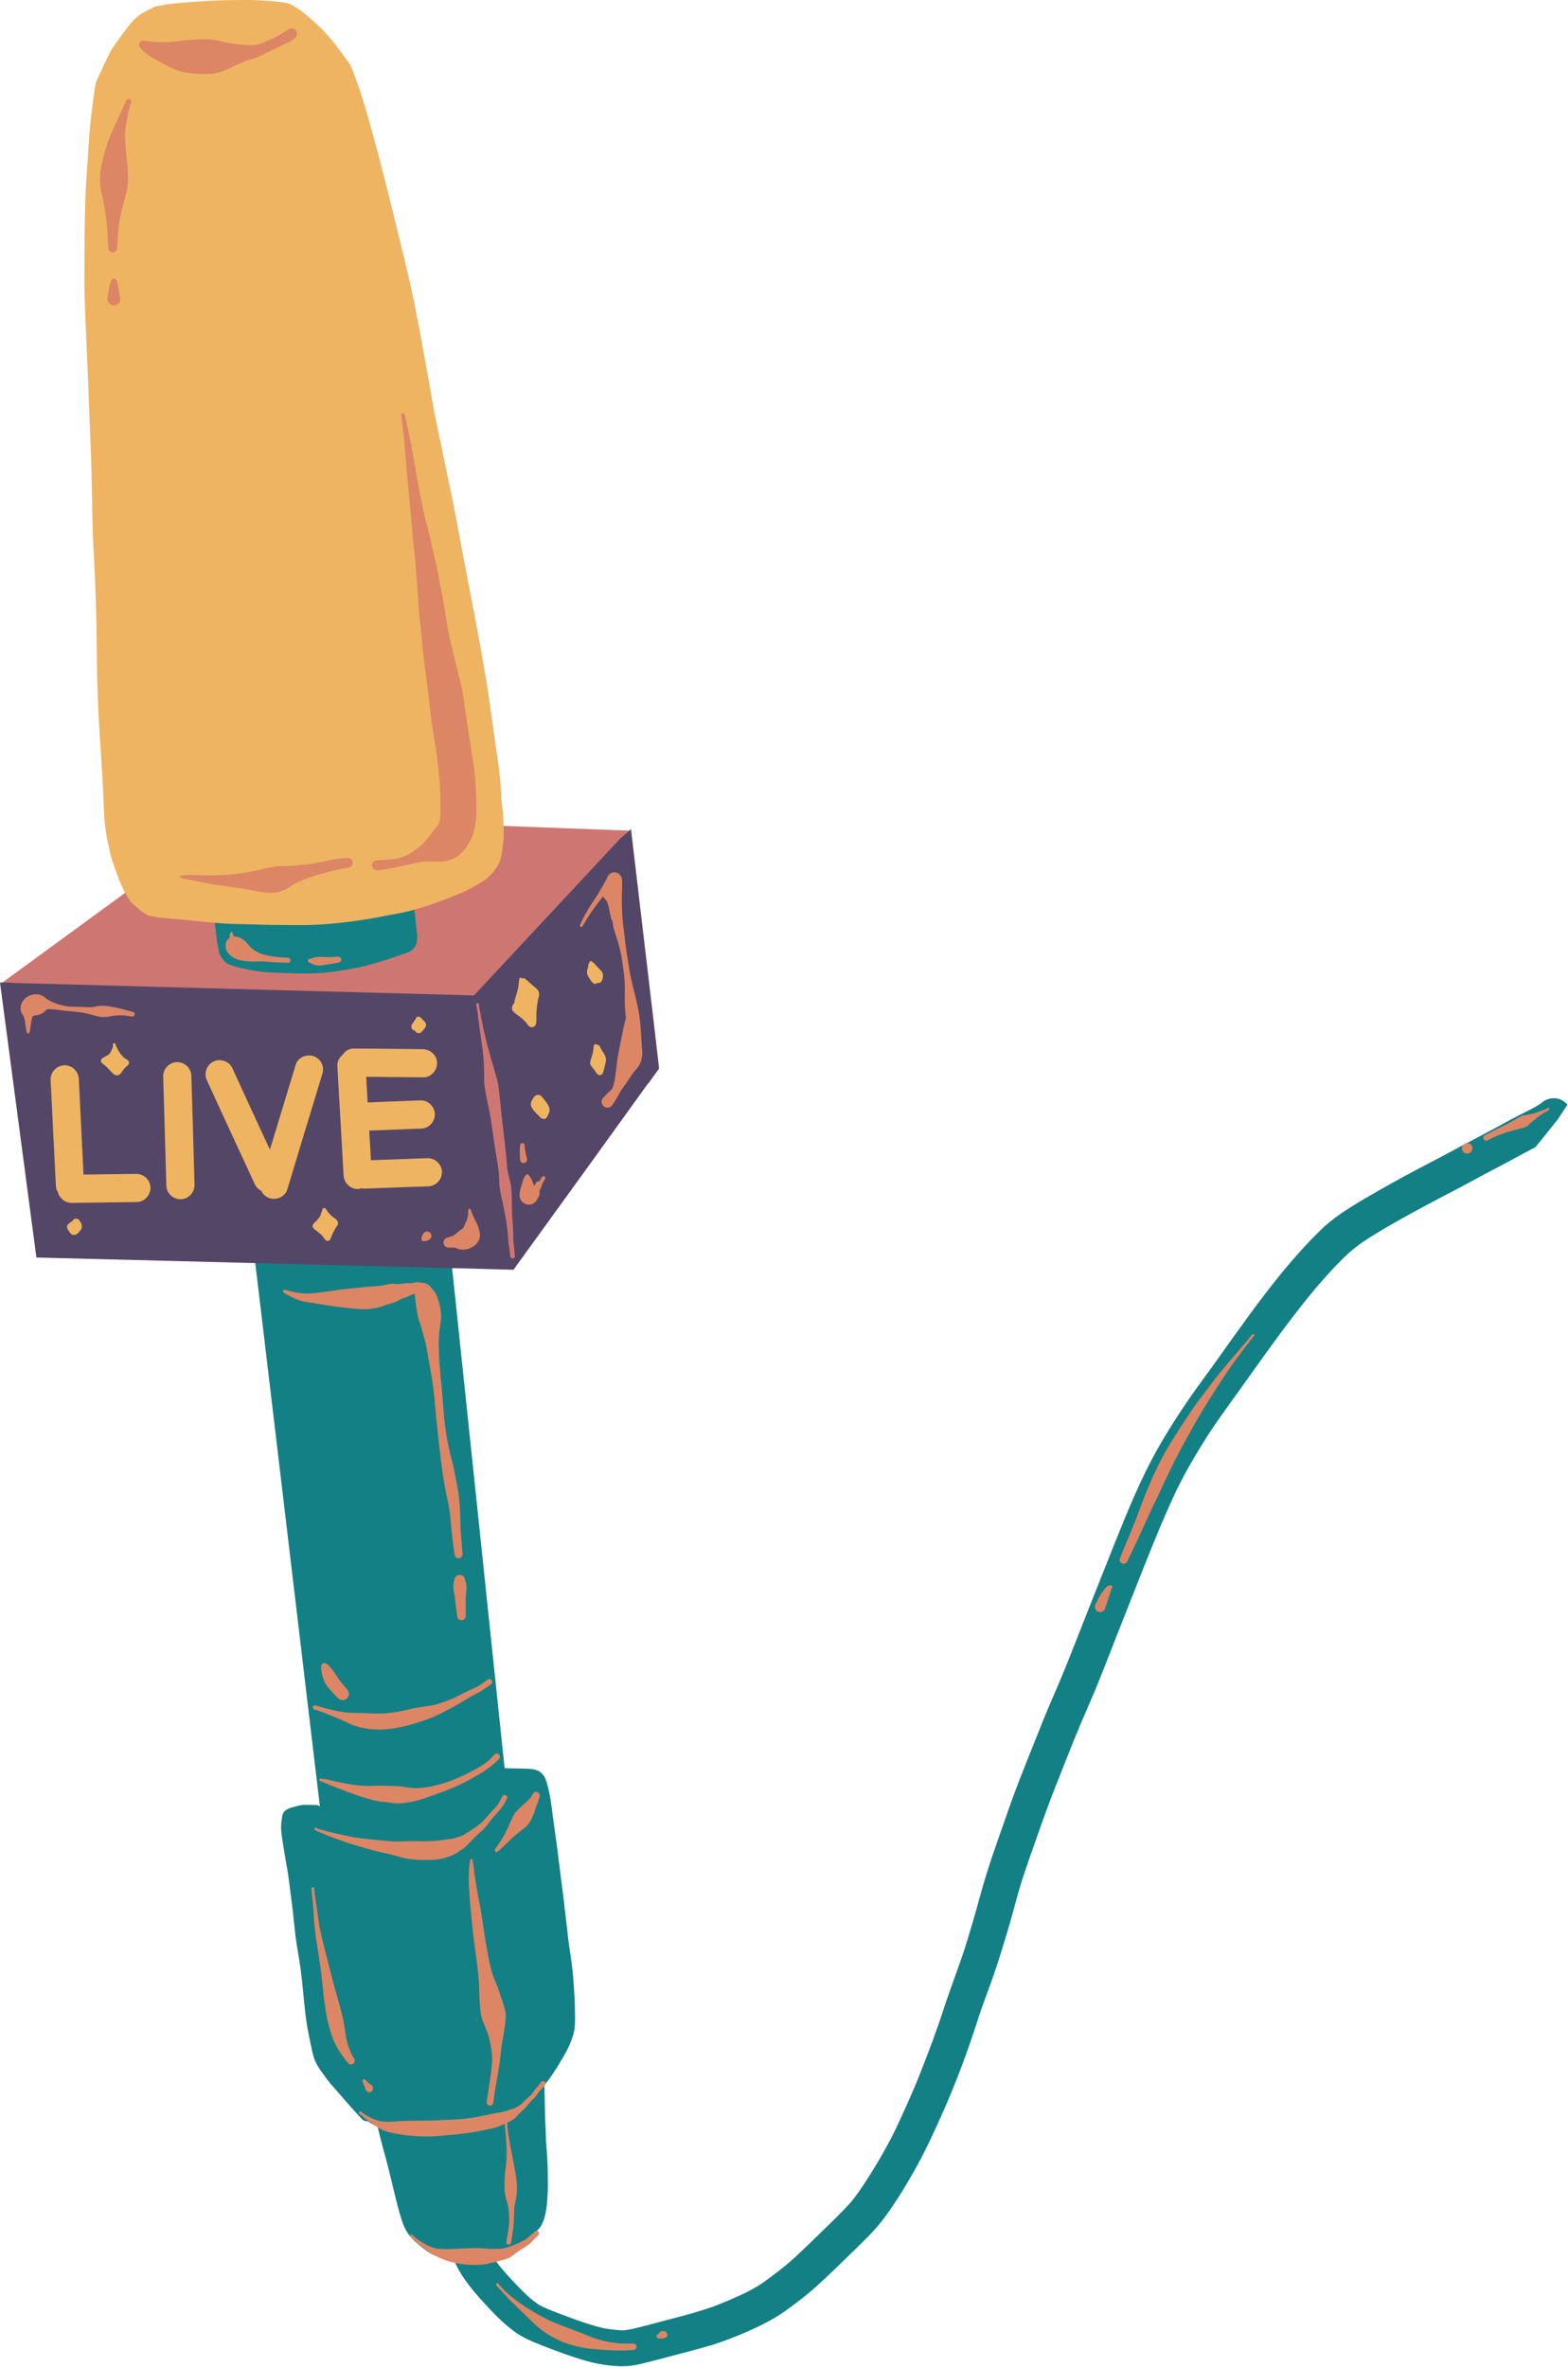
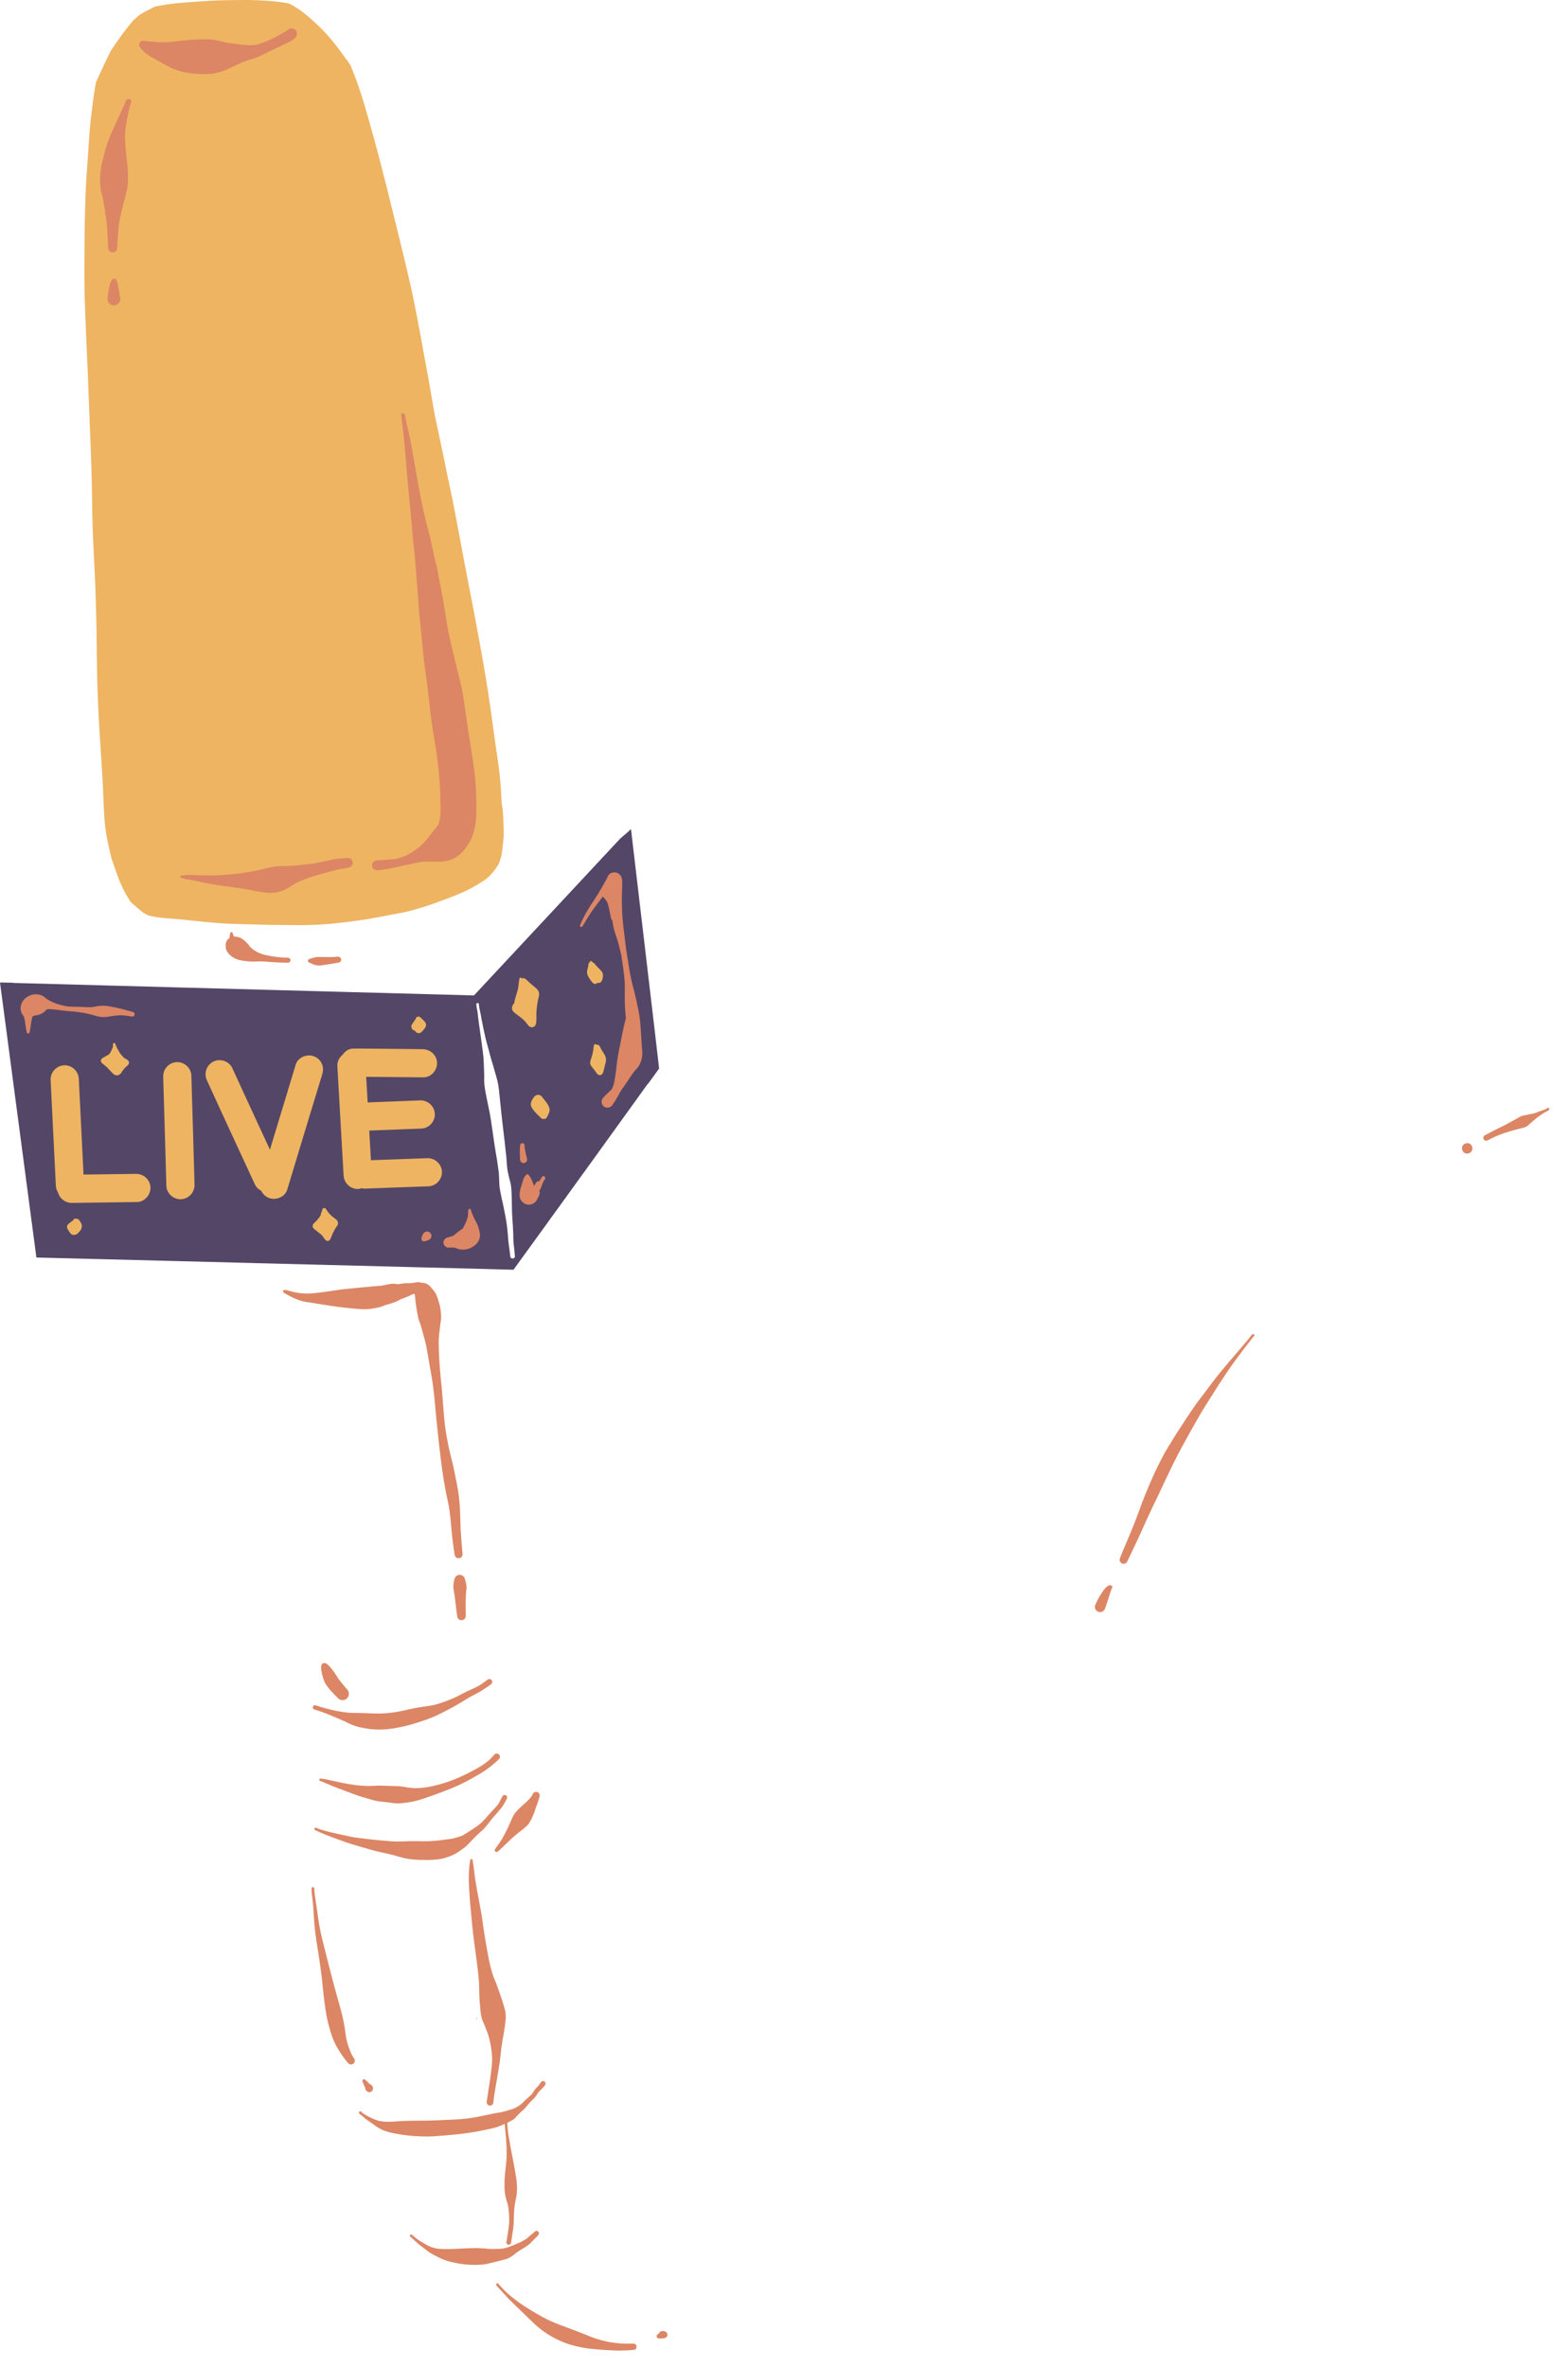
<svg xmlns="http://www.w3.org/2000/svg" height="110.8" preserveAspectRatio="xMidYMid meet" version="1.0" viewBox="0.0 -0.0 73.4 110.8" width="73.4" zoomAndPan="magnify">
  <g id="change1_1">
-     <path d="M29.549,39.489c-0.16-0.006-0.32-0.012-0.481-0.018c0.04,0.121-0.006,0.254-0.109,0.337 c-0.026,0.021-0.052,0.043-0.079,0.064c-0.058,0.05-0.11,0.107-0.165,0.16c-0.069,0.067-0.139,0.134-0.209,0.201 c-0.072,0.069-0.146,0.139-0.219,0.208c0.047,0.102,0.039,0.23-0.039,0.316c-0.059,0.065-0.116,0.128-0.176,0.192 c-0.005,0.004-0.009,0.01-0.014,0.016c-0.029,0.031-0.057,0.064-0.088,0.094c-0.035,0.042-0.076,0.081-0.114,0.119 c-0.189,0.208-0.368,0.425-0.555,0.634c-0.222,0.249-0.444,0.493-0.682,0.727c-0.221,0.218-0.442,0.435-0.666,0.649 c-0.227,0.215-0.452,0.427-0.667,0.651c-0.107,0.113-0.216,0.226-0.322,0.34c-0.125,0.137-0.245,0.279-0.369,0.418 c-0.119,0.136-0.244,0.266-0.368,0.397c-0.178,0.199-0.348,0.405-0.525,0.603c-0.094,0.104-0.186,0.208-0.278,0.312 c-0.09,0.101-0.181,0.206-0.281,0.297c-0.134,0.121-0.273,0.237-0.42,0.343c-0.005,0.005-0.011,0.009-0.017,0.014 c0.004,0.012,0.018,0.019,0.021,0.031c0,0,0.001,0,0.002,0c0.002,0.013,0.005,0.025,0.008,0.038 c0.002,0.008,0.003,0.016,0.005,0.024c0,0.002,0.001,0.004,0.001,0.006c0.007,0.034,0.014,0.068,0.021,0.102 c-0.004-0.021-0.009-0.042-0.012-0.063c0.076,0.368,0.168,0.73,0.247,1.097c0.077,0.364,0.154,0.728,0.213,1.094 c0.12,0.725,0.245,1.449,0.346,2.176c0.001,0.005,0.002,0.011,0.003,0.016c0.079,0.04,0.148,0.102,0.196,0.181 c0.051,0.084,0.072,0.166,0.091,0.262c0.01,0.05,0.014,0.103,0.019,0.153c0.01,0.076,0.02,0.151,0.026,0.227 c0.016,0.177,0.031,0.353,0.043,0.53c0.021,0.31,0.04,0.622,0.059,0.932c0.034,0.455,0.07,0.908,0.125,1.361 c0.018,0.139-0.016,0.277-0.087,0.391c0,0.01,0.001,0.019,0.002,0.029c0.013,0.135,0.024,0.271,0.037,0.406 c0.002,0.016,0.004,0.03,0.006,0.045c0.021,0.176,0.041,0.354,0.056,0.53c0.007,0.063,0.013,0.127,0.018,0.191c0,0,0,0,0,0.001 c0.021,0.146-0.026,0.288-0.116,0.396c0.018,0.091,0.029,0.184,0.04,0.275c0.007,0.056,0.011,0.112,0.017,0.169 c0.008,0.101,0.02,0.203,0,0.305c-0.009,0.042-0.023,0.081-0.043,0.117c0.006,0.062,0.011,0.124,0.014,0.187 c0.004,0.058,0.006,0.118-0.018,0.174c0.045,0.018,0.08,0.055,0.084,0.112c0,0.005,0.001,0.01,0.001,0.015 c0.061,0.02,0.115,0.071,0.128,0.133c0.021,0.096,0.015,0.191,0.008,0.288c-0.006,0.095-0.021,0.19-0.09,0.255 c0,0.002,0.003,0.003,0.003,0.005c0,0.049-0.03,0.088-0.069,0.114c-0.021,0.028-0.05,0.051-0.086,0.061 c-0.009,0.003-0.017,0.004-0.024,0.005c-0.024,0.016-0.052,0.024-0.08,0.024c-0.015,0-0.029-0.002-0.044-0.008 c-0.003-0.001-0.006-0.001-0.009-0.002c-0.013-0.005-0.026-0.012-0.038-0.019c-0.049,0-0.097-0.024-0.118-0.079 c-0.021-0.053-0.012-0.108-0.01-0.162c0.002-0.021,0.002-0.04,0.003-0.061c-0.009-0.018-0.014-0.038-0.015-0.059 c-0.004-0.066,0.005-0.135,0.01-0.202c0,0.001-0.001,0.001-0.001,0.001c0.001-0.003,0.001-0.007,0.001-0.011 c-0.025-0.045-0.034-0.092-0.037-0.152c-0.003-0.057-0.005-0.113-0.008-0.17c-0.02-0.016-0.037-0.036-0.05-0.061 c-0.037-0.07-0.058-0.138-0.063-0.218c-0.001-0.021-0.003-0.041-0.005-0.062c-0.071-0.055-0.123-0.135-0.132-0.227 c-0.017-0.179-0.014-0.356-0.023-0.535c-0.002-0.036-0.004-0.073-0.006-0.11c-0.014-0.009-0.026-0.018-0.039-0.027 c-0.109-0.084-0.167-0.2-0.193-0.334c-0.036-0.185-0.023-0.383-0.029-0.571c-0.006-0.197-0.012-0.395-0.02-0.592 c-0.002-0.045-0.003-0.091-0.005-0.136c-0.069-0.099-0.119-0.211-0.13-0.333c-0.005-0.057-0.013-0.113-0.021-0.168 c-0.014-0.091-0.027-0.182-0.041-0.273c-0.025-0.17-0.052-0.34-0.077-0.511c-0.052-0.352-0.1-0.705-0.141-1.059 c-0.065-0.563-0.131-1.125-0.199-1.688c-0.055-0.183-0.111-0.365-0.166-0.547c-0.091-0.306-0.185-0.61-0.267-0.917 c-0.091-0.338-0.19-0.673-0.263-1.015c-0.041-0.191-0.083-0.382-0.123-0.574c-0.04-0.183-0.063-0.368-0.093-0.553 c-0.029-0.177-0.033-0.357-0.046-0.537c-0.024,0.001-0.048,0.004-0.072,0.005c-0.309,0.022-0.619,0.025-0.928,0.034 c-0.019,0-0.038,0.001-0.056,0.001c-0.314,0.011-0.629,0.022-0.944,0.027c-0.04,0-0.08,0-0.119,0c-0.271,0-0.541-0.012-0.812-0.023 c-0.311-0.014-0.622-0.022-0.932-0.037c-0.3-0.013-0.599-0.042-0.899-0.061c-0.311-0.019-0.622-0.022-0.932-0.037 c-0.316-0.013-0.633-0.013-0.949-0.026c-0.618-0.026-1.234-0.039-1.853-0.057c-0.606-0.018-1.214,0.002-1.819-0.036 c-0.626-0.039-1.252-0.093-1.875-0.167c-0.116-0.015-0.233-0.028-0.352-0.042c0.001,0,0.003,0,0.005,0 C8.976,46.57,8.968,46.57,8.96,46.569H8.959c-0.31-0.03-0.622-0.051-0.933-0.073c-0.312-0.022-0.623-0.047-0.935-0.063 c-0.621-0.03-1.242-0.058-1.863-0.054c-0.613,0.005-1.227,0.015-1.84,0.004c-0.306-0.005-0.609-0.029-0.915-0.051 c-0.317-0.023-0.635-0.035-0.954-0.036c-0.15-0.001-0.301,0.001-0.452,0.006c0.002,0,0.003-0.001,0.005-0.001 c-0.049,0.002-0.097,0.004-0.145,0.007c-0.063,0.001-0.123-0.008-0.177-0.038c-0.196,0.143-0.392,0.287-0.589,0.43 c-0.007-0.051-0.013-0.101-0.02-0.152c-0.023-0.173-0.049-0.346-0.079-0.518c0.521-0.38,1.042-0.76,1.562-1.14 c0.994-0.726,1.986-1.452,2.98-2.178c1.015-0.741,2.029-1.482,3.044-2.224c0.04-0.029,0.08-0.058,0.12-0.087 c0.132-0.096,0.331-0.038,0.414,0.093c0.042,0.065,0.056,0.146,0.041,0.222c-0.018,0.083-0.067,0.143-0.133,0.192 c-0.583,0.426-1.166,0.852-1.75,1.277c0.022,0.016,0.042,0.032,0.064,0.048c0.125,0.091,0.251,0.179,0.383,0.258 c0.137,0.076,0.276,0.147,0.418,0.208c0.117,0.046,0.236,0.08,0.357,0.111c0.105,0.023,0.211,0.041,0.319,0.054 c0.106,0.009,0.212,0.008,0.319,0.008c0.14-0.003,0.279-0.004,0.418-0.005c0.279-0.003,0.56-0.006,0.839,0.013 c0.132,0.009,0.266,0.02,0.397,0.039c0.039,0.006,0.08,0.012,0.119,0.021c0.081,0.019,0.147,0.059,0.208,0.114 c0.104,0.096,0.157,0.222,0.188,0.357c0.057,0.244,0.1,0.49,0.169,0.732c0.055,0.182,0.108,0.366,0.178,0.543 c0.013,0.025,0.026,0.05,0.04,0.076c0.003,0.004,0.005,0.008,0.008,0.011c0.003,0.004,0.006,0.008,0.009,0.011 c0.024,0.022,0.05,0.043,0.077,0.064c0.045,0.031,0.091,0.06,0.137,0.087c0.053,0.027,0.107,0.051,0.16,0.074 c0.094,0.033,0.187,0.061,0.282,0.085c0.286,0.066,0.572,0.117,0.864,0.154c0.003,0,0.005,0.001,0.007,0.001 c-0.001,0-0.003-0.001-0.004-0.001c0.005,0.001,0.01,0.001,0.016,0.002c0.001,0,0.003,0.001,0.005,0.001c0,0,0.001,0,0.002,0 c0.002,0,0.003,0,0.004,0c0,0,0,0,0,0c0.317,0.033,0.637,0.052,0.954,0.079c0.339,0.025,0.684,0.04,1.026,0.036 c0.294-0.013,0.585-0.05,0.877-0.084c0.27-0.031,0.54-0.068,0.808-0.109c0.461-0.078,0.925-0.168,1.376-0.296 c0.145-0.045,0.288-0.094,0.429-0.149c0.147-0.059,0.293-0.123,0.439-0.184c0.143-0.058,0.285-0.114,0.427-0.171 c0.135-0.055,0.267-0.115,0.399-0.174c0.108-0.049,0.22-0.095,0.323-0.156c0.014-0.009,0.029-0.019,0.043-0.029 c-0.115-0.046-0.189-0.161-0.188-0.291c0.001-0.061,0-0.121-0.001-0.182c-0.004-0.143-0.012-0.285-0.027-0.428 c-0.027-0.266-0.094-0.64,0.164-0.819c0.047-0.033,0.1-0.051,0.153-0.055c0.035-0.046,0.083-0.084,0.138-0.103 c0.062-0.02,0.126-0.021,0.185-0.005c0.034-0.004,0.067-0.008,0.101-0.013c0.131-0.022,0.261-0.05,0.39-0.083 c0.206-0.067,0.404-0.152,0.603-0.238c0.2-0.084,0.4-0.168,0.599-0.256c0.328-0.156,0.643-0.342,0.954-0.532 c-0.001,0-0.001,0-0.001,0c0.142-0.088,0.286-0.176,0.419-0.278c-0.037-0.087-0.031-0.192,0.021-0.279 c0.069-0.115,0.138-0.231,0.204-0.349c0,0,0,0,0,0.001c0-0.001,0-0.001,0.001-0.002c0.002-0.004,0.004-0.008,0.006-0.012 c0,0,0.001-0.001,0.001-0.002c0,0,0-0.001,0.001-0.001c0.04-0.076,0.076-0.151,0.108-0.23c0.02-0.053,0.036-0.106,0.049-0.159 c0.031-0.143,0.047-0.293,0.103-0.428c0.002-0.005,0.004-0.009,0.007-0.013c-0.865-0.033-1.729-0.065-2.593-0.098 c-1.295-0.048-2.59-0.097-3.884-0.146c-0.844-0.032-1.688-0.064-2.531-0.096c-0.164-0.005-0.289-0.162-0.277-0.321 c0.012-0.167,0.157-0.284,0.32-0.277c1.279,0.048,2.558,0.096,3.837,0.145c1.286,0.048,2.573,0.097,3.859,0.144 c1.271,0.048,2.54,0.096,3.809,0.144c1.172,0.044,2.345,0.088,3.519,0.133c-0.001,0.005,0,0.012,0.001,0.019 c0.007,0.038,0.013,0.075,0.018,0.113c-0.002,0.037-0.001,0.071,0.004,0.107c0.004,0.029,0.008,0.059,0.012,0.087 c0.006,0.048,0.012,0.095,0.019,0.143C29.537,39.399,29.542,39.444,29.549,39.489z" fill="#CE7772" />
-   </g>
+     </g>
  <g id="change2_1">
-     <path d="M73.375,51.715c-0.153,0.224-0.302,0.452-0.449,0.68c-0.056,0.07-0.111,0.14-0.168,0.209 c-0.127,0.162-0.256,0.323-0.384,0.484c-0.146,0.183-0.293,0.364-0.442,0.544c-0.02,0.023-0.038,0.046-0.058,0.07 c-0.69,0.359-1.367,0.742-2.061,1.097c0.031-0.016,0.063-0.033,0.096-0.049c-0.536,0.276-1.06,0.575-1.593,0.853 c-0.517,0.271-1.035,0.536-1.547,0.813c-1.013,0.549-2.035,1.102-2.995,1.739c-0.223,0.16-0.438,0.33-0.646,0.509 c-0.53,0.493-1.02,1.036-1.493,1.584c-0.943,1.124-1.813,2.312-2.669,3.504c-0.414,0.578-0.821,1.157-1.239,1.732 c-0.388,0.535-0.771,1.075-1.137,1.626c-0.558,0.881-1.093,1.772-1.545,2.712c-0.707,1.505-1.312,3.056-1.923,4.602 c-0.296,0.749-0.592,1.499-0.887,2.248c-0.313,0.793-0.616,1.593-0.943,2.381c-0.317,0.762-0.657,1.514-0.968,2.278 c-0.297,0.732-0.585,1.468-0.875,2.202c-0.298,0.751-0.576,1.509-0.843,2.272c-0.258,0.733-0.522,1.467-0.763,2.208 c-0.164,0.535-0.313,1.074-0.458,1.614c-0.146,0.544-0.314,1.08-0.478,1.618c-0.167,0.554-0.35,1.101-0.547,1.644 c-0.191,0.53-0.393,1.056-0.566,1.592h0.001c-0.495,1.547-1.063,3.078-1.731,4.562c-0.341,0.757-0.684,1.514-1.082,2.243 c-0.416,0.762-0.864,1.508-1.359,2.22c-0.244,0.353-0.506,0.686-0.801,0.998c-0.283,0.299-0.575,0.589-0.872,0.873 c-0.57,0.55-1.13,1.111-1.72,1.641c-0.313,0.282-0.639,0.547-0.977,0.8c-0.33,0.247-0.662,0.496-1.02,0.703 c-0.709,0.411-1.476,0.739-2.241,1.027c-0.737,0.276-1.509,0.465-2.268,0.665c-0.379,0.101-0.756,0.203-1.135,0.3 c-0.335,0.086-0.672,0.179-1.015,0.227c-0.152,0.021-0.305,0.029-0.455,0.029c-0.212,0-0.423-0.018-0.637-0.041 c-0.369-0.042-0.732-0.118-1.088-0.222c-0.65-0.188-1.285-0.422-1.915-0.668c-0.498-0.194-0.994-0.387-1.426-0.711 c-0.415-0.312-0.793-0.673-1.146-1.054c-0.325-0.351-0.655-0.702-0.944-1.083c-0.289-0.38-0.56-0.779-0.718-1.231 c-0.102-0.015-0.204-0.027-0.305-0.041c-0.144-0.02-0.285-0.049-0.425-0.086c-0.144-0.039-0.278-0.093-0.405-0.171 c-0.118-0.073-0.229-0.16-0.339-0.244c-0.112-0.085-0.219-0.176-0.323-0.27c-0.102-0.093-0.205-0.192-0.288-0.303 c-0.128-0.175-0.231-0.359-0.303-0.564c-0.192-0.547-0.319-1.113-0.458-1.677c-0.072-0.291-0.138-0.585-0.211-0.877 c-0.074-0.297-0.156-0.591-0.237-0.885c-0.102-0.364-0.191-0.73-0.278-1.099c-0.166-0.053-0.319-0.143-0.458-0.245 c-0.015,0.003-0.031,0.004-0.046,0.004c-0.09,0-0.179-0.042-0.244-0.115c-0.016-0.02-0.033-0.038-0.048-0.058 c-0.126-0.138-0.256-0.27-0.38-0.409c-0.14-0.159-0.276-0.319-0.417-0.479c-0.119-0.137-0.237-0.274-0.356-0.411 c0.005,0.007,0.011,0.014,0.017,0.021c-0.15-0.169-0.305-0.337-0.438-0.52c-0.093-0.127-0.187-0.252-0.277-0.38 c-0.128-0.178-0.238-0.363-0.313-0.57c-0.076-0.21-0.119-0.433-0.162-0.651c0.001,0.004,0.001,0.008,0.002,0.013 c-0.056-0.279-0.117-0.556-0.166-0.835c-0.052-0.288-0.086-0.579-0.118-0.87c-0.068-0.613-0.114-1.231-0.196-1.845 c-0.04-0.293-0.089-0.586-0.137-0.878c-0.048-0.291-0.096-0.584-0.126-0.876c-0.061-0.577-0.12-1.154-0.199-1.729 c-0.04-0.293-0.072-0.586-0.112-0.879c-0.021-0.156-0.052-0.312-0.079-0.467c-0.029-0.159-0.054-0.319-0.08-0.479 c-0.05-0.304-0.105-0.604-0.146-0.909c-0.021-0.153-0.04-0.309-0.036-0.464c0.003-0.147,0.023-0.296,0.044-0.442 c0.015-0.104,0.05-0.22,0.129-0.293c0.046-0.042,0.094-0.07,0.148-0.098c0.051-0.024,0.104-0.044,0.158-0.059 c0.156-0.039,0.308-0.091,0.465-0.118c0.127-0.022,0.265-0.012,0.394-0.009c0.097,0.001,0.194,0.004,0.291,0.004 c0.07,0,0.135,0.025,0.187,0.067c-0.178-1.495-0.355-2.988-0.533-4.482c-0.201-1.689-0.401-3.379-0.602-5.068 c-0.207-1.743-0.415-3.485-0.622-5.229c-0.202-1.693-0.403-3.385-0.604-5.078c-0.207-1.743-0.414-3.486-0.622-5.229 c-0.049-0.424-0.1-0.848-0.15-1.271c-0.235-0.02-0.471-0.039-0.707-0.046c-0.02,0.004-0.04,0.006-0.06,0.007 c-0.054,0.002-0.107,0.006-0.161,0.004c-0.149-0.006-0.274-0.12-0.291-0.27c-0.017-0.164,0.106-0.312,0.268-0.329 c0.292-0.032,0.586,0,0.877,0.026c-0.021-0.17-0.04-0.34-0.061-0.509l0.02-0.001l0.036-0.002l0.037-0.002l0.037-0.002l0.038-0.004 l0.039-0.003l0.04-0.005l0.039-0.004l0.042-0.005l0.043-0.005l0.045-0.006l0.047-0.005l0.049-0.007l0.05-0.006l0.039-0.005 c0.005,0.052,0.012,0.104,0.018,0.155c0.018,0.153,0.037,0.308,0.054,0.46c0.164,0.01,0.327,0.016,0.49,0.013 c0.33-0.005,0.66-0.017,0.99-0.012c0.316,0.005,0.631,0.024,0.947,0.038c0.598,0.025,1.197,0.041,1.796,0.03 c0.148-0.003,0.296-0.009,0.444-0.012c0.14-0.004,0.279,0.002,0.417,0.009c0.274,0.016,0.548,0.046,0.823,0.063 c0.312,0.021,0.626,0.025,0.939,0.041c0.301,0.014,0.605,0.019,0.907,0.012c0.088-0.005,0.177-0.008,0.265-0.011 c-0.012-0.115-0.024-0.231-0.037-0.347l0.032-0.003l0.044-0.004l0.045-0.004l0.044-0.003l0.044-0.004l0.043-0.003l0.044-0.003 l0.042-0.002l0.042-0.003l0.042-0.002l0.042-0.003l0.041-0.002l0.042-0.002l0.04-0.002h0.012c0.013,0.127,0.026,0.254,0.04,0.381 c0.347,0.003,0.693,0.013,1.04,0.02c0.163,0.004,0.296,0.146,0.292,0.309c-0.003,0.161-0.14,0.291-0.3,0.291 c-0.003,0-0.005,0-0.008,0c-0.32-0.006-0.64-0.017-0.961-0.021c0.088,0.841,0.177,1.681,0.266,2.521 c0.185,1.759,0.369,3.517,0.554,5.275c0.19,1.821,0.382,3.642,0.574,5.464c0.196,1.867,0.392,3.734,0.587,5.604 c0.187,1.773,0.372,3.548,0.559,5.321c0.007,0.062,0.014,0.121,0.02,0.183c0.167,0.001,0.332,0.005,0.5,0.011 c0.26,0.01,0.521,0.001,0.778,0.029c0.146,0.016,0.299,0.066,0.412,0.158c0.094,0.076,0.162,0.167,0.21,0.277 c0.03,0.069,0.054,0.141,0.075,0.213c0.088,0.302,0.155,0.614,0.198,0.927c0.044,0.315,0.081,0.632,0.126,0.947 c0.045,0.309,0.084,0.618,0.128,0.928c0.043,0.305,0.081,0.609,0.116,0.915c0.034,0.293,0.076,0.585,0.111,0.877 c0.038,0.309,0.084,0.616,0.119,0.925c0.035,0.299,0.061,0.598,0.101,0.896c0.041,0.311,0.073,0.622,0.109,0.934 c0.034,0.289,0.084,0.575,0.125,0.864c0.084,0.591,0.129,1.187,0.162,1.782c0.017,0.302,0.023,0.604,0.025,0.906 c0.003,0.305,0.003,0.608-0.087,0.902c-0.087,0.283-0.201,0.556-0.343,0.815c-0.07,0.128-0.147,0.253-0.221,0.38 c-0.066,0.112-0.13,0.225-0.2,0.334c-0.149,0.234-0.304,0.467-0.477,0.685c-0.036,0.046-0.072,0.092-0.109,0.137 c0.013,0.407,0.026,0.814,0.029,1.221c0-0.002,0-0.004,0-0.006c0.007,0.411,0.036,0.821,0.044,1.231 c0.001,0.058,0.003,0.114,0.004,0.172c0.025,0.273,0.049,0.549,0.062,0.824c0.016,0.306,0.022,0.613,0.026,0.921 c0.005,0.295,0.002,0.592-0.019,0.885c-0.021,0.303-0.049,0.612-0.127,0.906c-0.045,0.172-0.114,0.352-0.221,0.495 c-0.087,0.115-0.192,0.216-0.293,0.319c-0.201,0.208-0.41,0.409-0.616,0.612c-0.229,0.223-0.474,0.423-0.771,0.547 c-0.118,0.05-0.247,0.092-0.376,0.119c0.154,0.206,0.318,0.404,0.489,0.597c0.357,0.385,0.707,0.774,1.104,1.121 c0.124,0.104,0.254,0.204,0.388,0.297c0.076,0.045,0.154,0.084,0.234,0.123c0.296,0.137,0.604,0.249,0.908,0.366 c0.387,0.147,0.775,0.288,1.169,0.416c0.271,0.085,0.542,0.165,0.819,0.221c0.257,0.042,0.513,0.07,0.771,0.085 c0.034,0.001,0.069,0,0.104-0.001c0.132-0.016,0.262-0.037,0.392-0.063c0.636-0.15,1.266-0.329,1.898-0.492 c0.619-0.16,1.239-0.331,1.844-0.538c0.552-0.208,1.097-0.444,1.628-0.7c0.229-0.118,0.452-0.243,0.667-0.383 c0.503-0.353,0.991-0.724,1.452-1.129c0.465-0.421,0.911-0.862,1.361-1.298c0.475-0.458,0.949-0.913,1.391-1.404 c0.252-0.307,0.472-0.636,0.69-0.966c0.513-0.801,0.998-1.623,1.412-2.48c0.41-0.878,0.813-1.761,1.166-2.664 c0.369-0.945,0.731-1.892,1.042-2.858c0,0.002-0.001,0.004-0.001,0.006c0.313-0.975,0.689-1.926,1.009-2.899 c0.245-0.783,0.477-1.569,0.691-2.361c0.226-0.829,0.481-1.646,0.768-2.455c0.282-0.799,0.552-1.603,0.845-2.397 c0.286-0.774,0.598-1.54,0.902-2.308c0.306-0.77,0.609-1.538,0.942-2.294c0.344-0.781,0.66-1.57,0.974-2.365 c0.615-1.561,1.228-3.122,1.852-4.68c0.63-1.571,1.266-3.149,2.105-4.624c0.42-0.735,0.877-1.451,1.354-2.151 c0.443-0.649,0.919-1.275,1.375-1.917c1.002-1.406,1.996-2.821,3.093-4.156c0.545-0.663,1.126-1.304,1.737-1.906 c0.593-0.586,1.301-1.029,2.015-1.451c0.874-0.516,1.763-1.009,2.66-1.482c0.465-0.246,0.934-0.486,1.396-0.735 c0.503-0.271,1.005-0.543,1.514-0.804c-0.032,0.016-0.063,0.033-0.096,0.049c0.408-0.211,0.812-0.43,1.213-0.652 c0.393-0.216,0.793-0.415,1.191-0.618c0.131-0.069,0.26-0.142,0.385-0.222c0.028-0.02,0.056-0.039,0.084-0.06 c0.231-0.208,0.571-0.284,0.875-0.164C73.174,51.521,73.288,51.607,73.375,51.715z M10.664,45.122 c0.108,0.04,0.215,0.081,0.324,0.121c0.188,0.049,0.378,0.092,0.569,0.131c0.311,0.064,0.625,0.116,0.942,0.137 c0.309,0.019,0.618,0.034,0.926,0.043c0.289,0.008,0.579,0.017,0.867,0.017c0.33,0,0.659-0.01,0.986-0.044 c0.304-0.032,0.608-0.072,0.908-0.129c0.306-0.057,0.613-0.11,0.915-0.184c0.607-0.147,1.201-0.348,1.789-0.555 c0.041-0.015,0.083-0.029,0.123-0.044v0.001c0.059-0.023,0.118-0.045,0.177-0.068c0.027-0.02,0.055-0.04,0.083-0.06 c0.003-0.002,0.006-0.005,0.009-0.006h-0.001c0.011-0.011,0.021-0.018,0.032-0.028c0.022-0.024,0.044-0.05,0.064-0.077 c-0.001,0.002-0.001,0.003-0.002,0.004c0.002-0.002,0.003-0.004,0.005-0.006c-0.001,0.002-0.003,0.003-0.004,0.006 c0.034-0.047,0.066-0.094,0.099-0.142c0.005-0.014,0.009-0.027,0.013-0.041v0c0-0.002,0-0.005,0.001-0.007V44.19 c0,0,0-0.001,0-0.002l0.001,0c0-0.001,0-0.001,0-0.002c0.001-0.001,0.001-0.002,0.001-0.003c0.021-0.1,0.033-0.204,0.044-0.305 c0-0.001,0-0.002,0-0.003c0.001-0.019,0.003-0.037,0.005-0.055c-0.004-0.028-0.007-0.056-0.01-0.084 c-0.003,0.002-0.007,0.004-0.009,0.006c-0.02-0.185-0.04-0.37-0.058-0.554c-0.01-0.088-0.021-0.176-0.03-0.265 c-0.001-0.009-0.001-0.018,0-0.026c-0.025-0.243-0.051-0.485-0.077-0.728c0.053-0.011,0.107-0.023,0.159-0.037 c0.159-0.04,0.247-0.222,0.202-0.373c-0.048-0.162-0.215-0.241-0.373-0.203c-0.017,0.005-0.034,0.008-0.051,0.013 c-0.067-0.642-0.134-1.284-0.202-1.925c-0.017-0.162-0.179-0.278-0.337-0.258c-0.165,0.022-0.274,0.175-0.258,0.337 c0.035,0.329,0.069,0.657,0.104,0.985c0.034,0.326,0.068,0.653,0.103,0.979c-0.027,0.006-0.055,0.012-0.082,0.019 c-0.208,0.049-0.413,0.107-0.62,0.155c-0.173,0.038-0.346,0.072-0.521,0.097c-0.146,0.02-0.291,0.046-0.438,0.061 c0.004,0,0.007,0,0.009,0c-0.004,0-0.01,0-0.015,0c0.002,0,0.003,0,0.005,0c-0.004,0-0.008,0-0.012,0.001 c-0.137,0.013-0.272,0.024-0.409,0.038c-0.129,0.011-0.26,0.03-0.39,0.044c-0.212,0.019-0.423,0.035-0.634,0.059 c-0.183,0.02-0.365,0.045-0.549,0.065c-0.083,0.007-0.167,0.017-0.252,0.016c-0.098,0-0.196-0.003-0.293-0.006 c0.012,0.001,0.025,0.001,0.039,0.002c-0.43-0.014-0.861-0.028-1.29-0.007c-0.213,0.01-0.425,0.012-0.639,0.008 c-0.085-0.002-0.17-0.002-0.256-0.002c-0.127,0-0.255,0.001-0.382-0.003c0.013,0.001,0.026,0.001,0.038,0.002 c-0.266-0.01-0.531-0.024-0.798-0.022c-0.224,0.002-0.45-0.006-0.676-0.012c-0.037-0.315-0.073-0.63-0.109-0.945 c-0.019-0.163-0.179-0.279-0.339-0.257c-0.164,0.022-0.274,0.176-0.256,0.338c0.031,0.27,0.063,0.54,0.095,0.81 c-0.036-0.001-0.07,0-0.106,0.003c-0.148,0.017-0.257,0.163-0.252,0.307c0.004,0.128,0.101,0.261,0.233,0.282 c0.066,0.01,0.132,0.02,0.199,0.027c0.039,0.315,0.076,0.63,0.113,0.945c0.018,0.143,0.035,0.284,0.052,0.426 c0.021,0.083,0.035,0.166,0.051,0.249c0,0.006,0,0.011,0.002,0.017c0.012,0.067,0.024,0.135,0.034,0.203 c0,0.003,0.001,0.008,0.002,0.012c0.003,0.005,0.006,0.011,0.009,0.017c0,0.003,0.001,0.006,0.003,0.009 c0.009,0.021,0.02,0.041,0.032,0.061c0.014,0.025,0.03,0.05,0.045,0.073c0.001,0.004,0.004,0.007,0.007,0.011 c0.003,0.005,0.006,0.009,0.008,0.014c0,0-0.001-0.001-0.002-0.002c0.039,0.056,0.076,0.112,0.119,0.166 c0.001,0.001,0.002,0.003,0.003,0.004s0.002,0.001,0.003,0.002l0.001,0.001c0.007,0.008,0.015,0.015,0.022,0.022 c0.015,0.014,0.029,0.028,0.044,0.042c0.021,0.019,0.042,0.038,0.065,0.053c0.009,0.008,0.02,0.015,0.03,0.022 C10.655,45.118,10.659,45.12,10.664,45.122z" fill="#138085" />
-   </g>
+     </g>
  <g id="change3_1">
    <path d="M22.633,49.494C22.633,49.494,22.633,49.494,22.633,49.494c0,0,0-0.001,0-0.002 C22.633,49.493,22.633,49.494,22.633,49.494z M23.762,57.674c0,0.003,0.001,0.006,0.002,0.01c-0.001-0.003-0.001-0.006-0.001-0.008 C23.763,57.675,23.762,57.675,23.762,57.674z M23.764,57.684c-0.001-0.003-0.001-0.006-0.001-0.008 M22.633,49.495 C22.633,49.494,22.633,49.494,22.633,49.495c0-0.001,0-0.002,0-0.003 M23.763,57.676c0-0.001-0.001-0.001-0.001-0.002 s0-0.001,0-0.001C23.762,57.674,23.763,57.675,23.763,57.676z M24.046,58.216c0,0.002,0,0.003,0.001,0.005c0,0.003,0,0.007,0,0.01 C24.047,58.226,24.046,58.221,24.046,58.216z M22.631,48.141c0,0.003,0.001,0.006,0.002,0.009c0,0,0,0.001,0,0.002 C22.633,48.148,22.632,48.145,22.631,48.141z M23.352,54.894c0.001,0.008,0.001,0.018,0.001,0.026 M30.598,47.812 c0,0.001,0,0.001,0,0.002c0-0.001-0.001-0.002-0.001-0.004c-0.001-0.003-0.001-0.007-0.001-0.011c0,0.001,0,0.002,0,0.002 c-0.055-0.464-0.11-0.928-0.164-1.394c0-0.002-0.001-0.004-0.001-0.006c0-0.001,0-0.001,0-0.002 c-0.048-0.412-0.097-0.823-0.145-1.235c0-0.002-0.001-0.004-0.001-0.006c0-0.001,0-0.001,0-0.002 c-0.059-0.488-0.115-0.977-0.173-1.465c0,0.001,0,0.001,0,0.001c0-0.002,0-0.005-0.001-0.006c0-0.002,0-0.004,0-0.006 c-0.064-0.547-0.129-1.096-0.194-1.644c-0.088-0.751-0.176-1.503-0.265-2.253c-0.04-0.324-0.077-0.647-0.114-0.972 c-0.001,0.001-0.001,0.001-0.002,0.002c0-0.001,0-0.001,0-0.002c-0.005,0.006-0.011,0.011-0.016,0.016 c-0.081,0.082-0.167,0.157-0.255,0.23c-0.076,0.065-0.151,0.129-0.228,0.195c-0.001,0.001-0.002,0.002-0.003,0.003 c-0.002,0.001-0.005,0.004-0.008,0.006c0,0.001,0,0.001,0,0.002c-0.184,0.198-0.368,0.395-0.551,0.591 c-0.86,0.923-1.721,1.845-2.58,2.768c-0.838,0.899-1.677,1.798-2.515,2.697c-0.397,0.427-0.796,0.853-1.193,1.28 c-0.653-0.018-1.307-0.036-1.96-0.054c-1.29-0.035-2.58-0.069-3.87-0.104c-1.252-0.035-2.504-0.068-3.756-0.102 c-1.265-0.034-2.528-0.068-3.792-0.103c-1.262-0.034-2.523-0.068-3.785-0.103c-1.253-0.034-2.508-0.068-3.762-0.102 c-0.221-0.005-0.442-0.012-0.663-0.018c0-0.004,0-0.008-0.001-0.011C0.453,46,0.308,46,0.162,45.994 c-0.003,0-0.006-0.001-0.008-0.001c-0.019,0-0.039,0-0.057,0.001c-0.032,0-0.065,0.001-0.097,0.001c0,0.001,0,0.002,0,0.003 c0.026,0.201,0.053,0.4,0.08,0.601c0.005,0.039,0.01,0.078,0.016,0.117c0.125,0.947,0.251,1.894,0.376,2.841 C0.61,50.61,0.75,51.664,0.89,52.718c0.065,0.495,0.131,0.991,0.197,1.487c0.034,0.251,0.066,0.502,0.1,0.753 c0.01,0.078,0.02,0.155,0.03,0.233c0.003,0.016,0.005,0.032,0.006,0.049c0.002,0.018,0.005,0.034,0.006,0.052 c0.002,0.008,0.003,0.018,0.004,0.026c0.007,0.046,0.012,0.092,0.019,0.138c0.016,0.123,0.033,0.246,0.049,0.369 c0.033,0.246,0.064,0.492,0.097,0.738c0.068,0.509,0.135,1.018,0.203,1.526c0.014,0.111,0.029,0.223,0.044,0.333 c0.019,0.149,0.039,0.297,0.058,0.445c0.877,0.022,1.754,0.045,2.633,0.067c1.167,0.03,2.334,0.06,3.501,0.089 c1.165,0.03,2.328,0.06,3.491,0.089c0.17,0.005,0.339,0.009,0.509,0.014c-0.006,0-0.011,0-0.016,0 c1.122,0.028,2.245,0.056,3.368,0.085c-0.005,0-0.011,0-0.017,0c1.166,0.03,2.332,0.061,3.497,0.089 c0.15,0.004,0.3,0.008,0.45,0.012c-0.004,0-0.007,0-0.011,0c1.166,0.03,2.331,0.058,3.496,0.089c0.243,0.007,0.486,0.014,0.729,0.02 c0.234,0.006,0.47,0.013,0.704,0.019c0,0,0-0.001,0.001-0.001c0.123-0.17,0.247-0.341,0.369-0.511 c0.284-0.393,0.569-0.785,0.854-1.178c0.141-0.195,0.282-0.391,0.423-0.585c0.044-0.062,0.089-0.123,0.133-0.185 c0.01-0.013,0.019-0.025,0.028-0.039c0.013-0.017,0.024-0.032,0.037-0.05c0.015-0.021,0.028-0.045,0.046-0.065 c0.013-0.02,0.028-0.037,0.042-0.057c0.068-0.095,0.137-0.188,0.205-0.282c0.149-0.208,0.298-0.414,0.448-0.62 c0.179-0.247,0.358-0.494,0.536-0.742c-0.003,0.005-0.006,0.008-0.009,0.013c0.206-0.285,0.412-0.569,0.617-0.854 c0.735-1.02,1.471-2.042,2.206-3.062c0.119-0.165,0.238-0.331,0.357-0.496c0.001,0.005,0.001,0.011,0.002,0.017 c0.173-0.241,0.348-0.481,0.521-0.721c-0.01-0.089-0.021-0.179-0.03-0.268C30.75,49.107,30.674,48.459,30.598,47.812z M24.019,58.913c-0.007,0.001-0.013,0.002-0.02,0.002c-0.052,0-0.104-0.037-0.111-0.091c-0.014-0.093-0.021-0.187-0.031-0.28 c0,0.005,0.001,0.009,0.001,0.015c-0.012-0.104-0.029-0.209-0.044-0.313c-0.026-0.186-0.033-0.373-0.05-0.559 c0-0.001,0-0.001,0-0.002c-0.001-0.004-0.002-0.007-0.002-0.01c-0.018-0.168-0.033-0.337-0.062-0.504c0-0.001,0-0.002,0-0.003 c-0.001-0.003-0.001-0.005-0.001-0.007c-0.033-0.18-0.065-0.362-0.102-0.542c-0.019-0.092-0.036-0.184-0.057-0.275 c-0.021-0.097-0.046-0.191-0.065-0.288c-0.042-0.199-0.086-0.402-0.1-0.604c-0.005-0.093-0.006-0.185-0.01-0.277 c-0.002-0.084-0.008-0.169-0.014-0.253c-0.011-0.112-0.027-0.222-0.044-0.331c-0.017-0.115-0.032-0.23-0.05-0.346 c-0.017-0.11-0.038-0.221-0.057-0.333c-0.023-0.134-0.042-0.269-0.064-0.405c-0.071-0.463-0.125-0.929-0.209-1.39 c-0.04-0.204-0.084-0.404-0.124-0.607c-0.047-0.24-0.101-0.479-0.126-0.724c-0.005-0.056-0.009-0.112-0.012-0.167 c-0.003-0.053,0.001-0.105,0.001-0.158c0.002-0.117-0.003-0.234-0.007-0.351c-0.007-0.203-0.013-0.404-0.028-0.606 c0-0.001,0-0.002,0-0.003c0-0.002,0-0.003,0-0.005c0-0.001,0-0.002,0-0.003c-0.021-0.211-0.049-0.422-0.08-0.632 c-0.031-0.217-0.059-0.434-0.09-0.651c-0.029-0.209-0.061-0.417-0.083-0.627c-0.011-0.109-0.022-0.218-0.045-0.324 c-0.016-0.081-0.034-0.162-0.035-0.244v-0.001c0,0,0-0.001,0-0.002c0-0.078,0.12-0.081,0.12-0.003c0,0.016,0,0.032,0.002,0.049 c0,0,0-0.001-0.001-0.001c0.01,0.088,0.029,0.174,0.048,0.261c-0.001-0.003-0.001-0.005-0.002-0.008 c0.032,0.131,0.052,0.266,0.076,0.398c0.028,0.148,0.058,0.296,0.089,0.443c0.027,0.122,0.054,0.242,0.081,0.364 c-0.001-0.003-0.003-0.008-0.004-0.013c0.026,0.113,0.052,0.225,0.083,0.336c0.031,0.114,0.064,0.228,0.095,0.342 c0.033,0.125,0.062,0.249,0.099,0.372c0.033,0.105,0.065,0.21,0.096,0.316c0.033,0.117,0.068,0.234,0.1,0.353 c0.035,0.125,0.074,0.25,0.105,0.375c0.058,0.233,0.075,0.474,0.101,0.712c0.026,0.235,0.049,0.471,0.073,0.707 c0.022,0.228,0.053,0.455,0.076,0.682c0.025,0.25,0.062,0.498,0.089,0.748c0.014,0.124,0.025,0.248,0.039,0.37 c0.014,0.115,0.028,0.229,0.039,0.344c0.022,0.237,0.025,0.478,0.07,0.711c0.022,0.097,0.046,0.194,0.069,0.291 c0.033,0.123,0.066,0.245,0.083,0.371c0.016,0.119,0.02,0.238,0.025,0.357c0.006,0.113,0.008,0.227,0.009,0.34 c0-0.01,0-0.021,0-0.029c0.002,0.153,0.004,0.307,0.008,0.46c0-0.002,0-0.003-0.001-0.005c0.001,0.006,0.001,0.013,0.001,0.02v0.001 c0.005,0.089,0.008,0.177,0.012,0.265c0.005,0.114,0.017,0.229,0.023,0.344c0.01,0.167,0.021,0.334,0.025,0.502 c0.003,0.146,0.002,0.291,0.017,0.437c0.01,0.083,0.021,0.166,0.03,0.249c0.008,0.079,0.012,0.159,0.021,0.239 c0-0.001,0-0.002,0-0.003c0.004,0.029,0.007,0.06,0.01,0.09C24.115,58.851,24.07,58.902,24.019,58.913z" fill="#544667" />
  </g>
  <g id="change4_1">
    <path d="M14.974,1.272c0.001,0.001,0.002,0.002,0.003,0.003c0.002,0.003,0.006,0.005,0.008,0.008 C14.981,1.279,14.978,1.276,14.974,1.272z M13.784,0.304c-0.004-0.002-0.007-0.005-0.011-0.007 M23.513,37.779 c-0.009-0.056-0.018-0.113-0.026-0.169c-0.003-0.051-0.006-0.101-0.009-0.151c-0.023-0.419-0.047-0.837-0.095-1.253 c-0.049-0.422-0.113-0.842-0.175-1.262c-0.124-0.852-0.231-1.707-0.362-2.559c-0.062-0.414-0.134-0.827-0.205-1.239 c-0.075-0.431-0.147-0.863-0.23-1.293c-0.081-0.417-0.154-0.834-0.232-1.251c-0.082-0.432-0.168-0.863-0.253-1.295 c-0.166-0.852-0.321-1.707-0.484-2.561c-0.083-0.431-0.16-0.864-0.247-1.294c-0.082-0.407-0.172-0.811-0.257-1.218c0,0,0,0,0-0.001 s0,0,0-0.001c-0.001,0-0.001-0.001-0.001-0.002c-0.002-0.015-0.005-0.03-0.009-0.045c-0.008-0.056-0.023-0.114-0.035-0.17 c-0.008-0.043-0.015-0.088-0.026-0.131c-0.003-0.017-0.007-0.035-0.011-0.053c-0.014-0.07-0.029-0.141-0.043-0.212 c-0.021-0.102-0.042-0.205-0.063-0.307c-0.044-0.211-0.088-0.422-0.133-0.633c-0.086-0.409-0.175-0.818-0.259-1.228 c0.001,0.005,0.001,0.009,0.001,0.013c0-0.008-0.002-0.017-0.004-0.025c-0.001-0.004-0.002-0.008-0.003-0.013 c0.001,0,0.001,0,0.001,0c-0.099-0.518-0.18-1.042-0.273-1.563c-0.091-0.509-0.188-1.017-0.28-1.527 c-0.157-0.882-0.325-1.762-0.509-2.64c-0.087-0.414-0.187-0.828-0.283-1.24c-0.096-0.409-0.196-0.816-0.297-1.224 c-0.42-1.7-0.826-3.404-1.3-5.091c-0.231-0.826-0.459-1.657-0.76-2.463c-0.081-0.215-0.165-0.428-0.252-0.64 c-0.086-0.118-0.173-0.234-0.257-0.353C16.012,2.5,15.877,2.32,15.742,2.142c0,0.001,0.001,0.002,0.002,0.003 c-0.001-0.002-0.002-0.004-0.004-0.006c-0.001-0.001-0.003-0.003-0.005-0.005C15.62,1.985,15.5,1.843,15.378,1.699 c-0.126-0.148-0.264-0.286-0.402-0.424c-0.131-0.128-0.268-0.252-0.405-0.374c-0.136-0.121-0.275-0.238-0.42-0.351 c0.001,0.001,0.002,0.002,0.002,0.002c-0.001-0.001-0.002-0.002-0.003-0.002c-0.001-0.001-0.001-0.001-0.002-0.002 c-0.001-0.001-0.002-0.002-0.003-0.003s-0.002-0.001-0.003-0.001c0.001,0,0.001,0,0.002,0c-0.116-0.086-0.235-0.166-0.359-0.24 c0,0,0,0,0,0c0,0-0.001,0-0.001-0.001c-0.083-0.047-0.167-0.093-0.251-0.138c-0.337-0.064-0.679-0.105-1.019-0.128 C12.21,0.017,11.906,0.002,11.602,0c-0.299-0.002-0.598,0.004-0.897,0.007C10.393,0.012,10.083,0.02,9.771,0.04 C9.46,0.059,9.148,0.08,8.837,0.102C8.552,0.123,8.266,0.147,7.982,0.186C7.946,0.192,7.911,0.195,7.876,0.201 c-0.035,0-0.07,0.005-0.104,0.016C7.736,0.221,7.7,0.228,7.664,0.233C7.596,0.245,7.526,0.256,7.458,0.269 C7.393,0.28,7.328,0.292,7.262,0.305c-0.034,0.016-0.067,0.032-0.101,0.05C7.165,0.352,7.169,0.35,7.174,0.347 C7.168,0.35,7.164,0.352,7.158,0.355c-0.005,0.002-0.01,0.006-0.016,0.009c0.005-0.002,0.01-0.005,0.014-0.007 C7.124,0.374,7.092,0.39,7.061,0.406C7.065,0.404,7.07,0.402,7.074,0.399C7.026,0.424,6.977,0.447,6.929,0.472 c0-0.001,0-0.001,0-0.001c-0.1,0.052-0.202,0.106-0.299,0.167C6.583,0.668,6.536,0.7,6.489,0.732 c-0.09,0.079-0.178,0.161-0.268,0.241C6.064,1.16,5.913,1.35,5.768,1.544C5.563,1.817,5.373,2.1,5.183,2.383 c-0.19,0.382-0.374,0.77-0.55,1.159C4.585,3.644,4.539,3.747,4.492,3.849C4.449,4.086,4.409,4.323,4.377,4.562 C4.313,5.036,4.253,5.51,4.209,5.986c-0.012,0.135-0.022,0.27-0.033,0.406C4.175,6.405,4.174,6.419,4.174,6.434 C4.167,6.524,4.162,6.615,4.155,6.707c0,0.002,0,0.004,0,0.007C4.154,6.72,4.154,6.727,4.153,6.733 C4.139,6.962,4.124,7.191,4.109,7.421C4.07,7.982,4.024,8.543,4.005,9.105c-0.034,0.936-0.048,1.871-0.052,2.807 c-0.002,0.436-0.007,0.872-0.003,1.307c0.004,0.475,0.02,0.951,0.039,1.425c0.019,0.457,0.035,0.914,0.055,1.372 c0.02,0.453,0.043,0.907,0.062,1.36c0.036,0.89,0.065,1.779,0.103,2.669c0.038,0.893,0.073,1.787,0.089,2.681 c0.016,0.916,0.025,1.833,0.069,2.749c0.021,0.456,0.047,0.911,0.069,1.367c0.023,0.471,0.037,0.943,0.052,1.415 c0.028,0.891,0.037,1.782,0.048,2.674c0.005,0.441,0.01,0.882,0.027,1.323c0.018,0.44,0.035,0.881,0.057,1.322 c0.021,0.427,0.05,0.852,0.077,1.278c0.027,0.433,0.054,0.866,0.084,1.299c0.023,0.357,0.038,0.715,0.053,1.073 c0.019,0.432,0.033,0.866,0.071,1.297c0.039,0.435,0.128,0.86,0.225,1.286c0.026,0.117,0.053,0.234,0.082,0.352 c0.093,0.275,0.188,0.55,0.287,0.823c-0.002-0.005-0.004-0.009-0.006-0.014c0.049,0.128,0.096,0.259,0.151,0.384 c0.058,0.135,0.122,0.267,0.189,0.398c-0.002-0.004-0.005-0.009-0.006-0.014c0.041,0.077,0.083,0.154,0.128,0.229 c0.042,0.07,0.085,0.138,0.13,0.205c0.002,0.005,0.005,0.008,0.008,0.011v0.001l0.001,0.001c0,0,0,0-0.001,0 c0.005,0.008,0.01,0.015,0.016,0.022c0.001,0.001,0.003,0.003,0.004,0.005l0.001,0.001c0.031,0.031,0.063,0.062,0.095,0.095 c0.076,0.068,0.155,0.135,0.233,0.202c0.077,0.065,0.153,0.129,0.233,0.189c-0.002-0.001-0.003-0.001-0.004-0.001 c0.002,0.001,0.005,0.002,0.007,0.004c0.001,0.001,0.003,0.002,0.005,0.004c0.021,0.014,0.041,0.028,0.062,0.04h0.001 c0.059,0.037,0.12,0.07,0.182,0.104c0.115,0.03,0.232,0.058,0.35,0.076c0.281,0.043,0.566,0.065,0.85,0.087 c0.321,0.026,0.64,0.056,0.959,0.091c0.591,0.064,1.183,0.123,1.778,0.146c0.303,0.011,0.605,0.012,0.907,0.022 c0.295,0.01,0.592,0.018,0.887,0.025c0.165,0.004,0.331,0.004,0.497,0.004c0.144,0,0.287,0,0.431,0.003 c0.142,0.002,0.282,0.003,0.424,0.003c0.173,0,0.345-0.001,0.518-0.006c0.616-0.017,1.228-0.078,1.839-0.155 c0.314-0.04,0.627-0.085,0.939-0.137c0.305-0.05,0.606-0.113,0.909-0.171c0.314-0.06,0.632-0.11,0.943-0.19 c0.315-0.08,0.625-0.174,0.934-0.278c0.3-0.101,0.598-0.212,0.895-0.324c0.292-0.111,0.583-0.229,0.865-0.365 c0.279-0.135,0.543-0.298,0.803-0.465c0.023-0.016,0.048-0.031,0.072-0.047c0,0.001-0.001,0.002-0.001,0.003 c0.006-0.004,0.011-0.009,0.016-0.013c0.001-0.001,0.003-0.002,0.004-0.003c0.061-0.053,0.122-0.106,0.18-0.162 c0.069-0.068,0.13-0.146,0.191-0.22c0.001-0.002,0.003-0.003,0.004-0.005c-0.001,0.002-0.002,0.003-0.003,0.005 c0.068-0.088,0.132-0.178,0.19-0.273c-0.001,0.003-0.003,0.006-0.004,0.008c0.002-0.004,0.005-0.008,0.008-0.013 c-0.001,0.001-0.002,0.002-0.003,0.003c0.008-0.014,0.016-0.027,0.022-0.041c0.003-0.006,0.007-0.012,0.01-0.018 c0.007-0.013,0.013-0.026,0.019-0.04c0,0.001-0.001,0.002-0.001,0.003c0.022-0.055,0.042-0.111,0.06-0.168 c0.02-0.069,0.037-0.14,0.055-0.21c0.007-0.036,0.014-0.073,0.02-0.109c0-0.001,0-0.003,0-0.004c0,0,0-0.001,0-0.002 s0.001-0.002,0.001-0.003v-0.001c0.007-0.057,0.015-0.115,0.022-0.171l-0.001,0.001c0.008-0.073,0.016-0.145,0.024-0.218 c0.013-0.122,0.025-0.245,0.038-0.368c0.001-0.151-0.002-0.303-0.006-0.455C23.564,38.391,23.559,38.081,23.513,37.779z M6.356,54.951c-0.815,0.011-1.63,0.023-2.446,0.033c-0.074-1.495-0.148-2.989-0.221-4.483c-0.017-0.359-0.326-0.647-0.687-0.632 c-0.357,0.015-0.649,0.328-0.632,0.687c0.081,1.654,0.164,3.308,0.245,4.961c0.005,0.111,0.045,0.211,0.1,0.302 c0.079,0.291,0.342,0.495,0.652,0.492c1.015-0.011,2.029-0.028,3.044-0.041c0.005,0,0.01,0,0.016,0 c0.352-0.015,0.63-0.341,0.616-0.688C7.027,55.215,6.715,54.945,6.356,54.951z M8.271,49.72c-0.363,0.015-0.643,0.328-0.632,0.687 c0.054,1.7,0.099,3.4,0.148,5.1c0.01,0.36,0.331,0.646,0.687,0.632c0.363-0.016,0.642-0.328,0.632-0.687 c-0.049-1.701-0.094-3.401-0.148-5.101C8.946,49.992,8.627,49.705,8.271,49.72z M15.06,49.782c-0.073-0.153-0.206-0.276-0.366-0.335 c-0.321-0.121-0.744,0.042-0.85,0.387c-0.015,0.049-0.03,0.1-0.045,0.149c-0.388,1.279-0.775,2.557-1.163,3.836 c-0.588-1.271-1.179-2.54-1.759-3.814c-0.148-0.327-0.557-0.466-0.879-0.314c-0.328,0.154-0.464,0.551-0.314,0.878 c0.743,1.631,1.5,3.255,2.251,4.882c0.062,0.135,0.17,0.229,0.294,0.293c0,0,0,0.001,0,0.001c0.072,0.154,0.206,0.276,0.365,0.337 c0.08,0.029,0.166,0.042,0.252,0.038c0.26-0.011,0.52-0.167,0.598-0.426c0.025-0.084,0.05-0.166,0.076-0.25 c0.52-1.716,1.037-3.434,1.562-5.148C15.134,50.123,15.138,49.95,15.06,49.782z M20,54.217c-0.878,0.032-1.758,0.061-2.636,0.095 c-0.026-0.462-0.053-0.924-0.079-1.386c0.813-0.033,1.625-0.063,2.438-0.095c0.001,0,0.001,0,0.002,0 c0.358-0.015,0.645-0.328,0.63-0.687c-0.015-0.36-0.328-0.646-0.687-0.632c-0.82,0.032-1.639,0.062-2.458,0.095 c-0.023-0.399-0.046-0.799-0.068-1.199c0.895,0.009,1.789,0.017,2.685,0.025c0.009,0,0.02,0,0.029,0 c0.346-0.015,0.617-0.351,0.603-0.687c-0.016-0.373-0.328-0.628-0.687-0.632c-0.046,0-0.091,0-0.136-0.001 c-1.032-0.009-2.063-0.027-3.095-0.028c-0.213,0-0.392,0.125-0.506,0.295c-0.152,0.128-0.254,0.313-0.243,0.522 c0.095,1.708,0.195,3.417,0.292,5.125c0.021,0.359,0.324,0.647,0.687,0.632c0.054-0.002,0.103-0.023,0.153-0.038 c0.046,0.008,0.09,0.024,0.138,0.022c0.998-0.042,1.997-0.072,2.995-0.108c0.001,0,0.001,0,0.002,0 c0.358-0.016,0.644-0.33,0.629-0.687C20.671,54.488,20.358,54.204,20,54.217z M5.085,49.366c-0.055,0.036-0.111,0.067-0.169,0.098 c-0.029,0.015-0.06,0.03-0.088,0.048c-0.042,0.025-0.084,0.058-0.1,0.107c-0.02,0.06,0.008,0.12,0.056,0.157 c0.021,0.016,0.039,0.031,0.06,0.047c0.046,0.037,0.091,0.073,0.135,0.112c0,0,0,0-0.001,0c0.036,0.032,0.07,0.068,0.103,0.104 c0.056,0.059,0.11,0.118,0.165,0.177c0.051,0.056,0.116,0.11,0.192,0.122c0.013,0.002,0.026,0.003,0.04,0.003 c0.017,0,0.034-0.002,0.05-0.006c0.033-0.009,0.062-0.028,0.089-0.049c0.035-0.025,0.056-0.062,0.079-0.098 c0.01-0.017,0.021-0.034,0.033-0.051c0.023-0.032,0.047-0.064,0.073-0.095c0,0,0,0,0,0c0.037-0.042,0.077-0.082,0.118-0.12 c0.034-0.029,0.072-0.058,0.096-0.096c0.023-0.039,0.033-0.083,0.016-0.126c-0.018-0.049-0.059-0.081-0.103-0.106 c-0.035-0.02-0.069-0.041-0.103-0.062c0.002,0.001,0.003,0.002,0.005,0.003c-0.012-0.008-0.024-0.017-0.034-0.025 c-0.025-0.024-0.049-0.049-0.073-0.075c0,0,0,0,0,0c0,0,0,0,0-0.001c-0.003-0.003-0.006-0.006-0.009-0.009 c0.001,0.001,0.002,0.001,0.003,0.002c-0.032-0.036-0.062-0.073-0.091-0.112c-0.059-0.088-0.111-0.181-0.159-0.275 c-0.022-0.048-0.039-0.099-0.062-0.146c0-0.001,0-0.002-0.001-0.003c0-0.001,0-0.002,0-0.003c0-0.033-0.027-0.06-0.06-0.06 s-0.06,0.027-0.06,0.06c0,0.005,0,0.01,0.001,0.015c0.001,0.026,0.002,0.053,0.005,0.08c-0.004,0.013-0.008,0.027-0.012,0.041 c0-0.003,0-0.006,0.001-0.009c-0.021,0.063-0.048,0.125-0.076,0.186c0.001-0.004,0.003-0.007,0.004-0.01 c-0.025,0.05-0.055,0.098-0.086,0.144c-0.003,0.004-0.006,0.008-0.009,0.012c-0.003,0.002-0.006,0.004-0.009,0.007 c0.003-0.003,0.006-0.005,0.008-0.007C5.102,49.353,5.094,49.359,5.085,49.366z M15.534,56.932c-0.043-0.04-0.085-0.081-0.125-0.124 c-0.02-0.022-0.038-0.046-0.055-0.07c-0.003-0.005-0.006-0.01-0.01-0.015c0.001,0.002,0.002,0.004,0.003,0.006 c-0.002-0.003-0.003-0.006-0.005-0.008c0-0.002-0.001-0.003-0.002-0.004c0.001,0.001,0.001,0.002,0.002,0.003 c-0.018-0.028-0.037-0.057-0.057-0.084c0.003,0.004,0.005,0.006,0.007,0.01c-0.019-0.027-0.032-0.056-0.057-0.077 c-0.029-0.024-0.07-0.023-0.102-0.007c-0.038,0.021-0.049,0.061-0.054,0.101c-0.003,0.021-0.007,0.044-0.011,0.066 c0-0.001,0-0.001,0-0.001c0,0.001,0,0.003-0.001,0.004c-0.024,0.011-0.041,0.035-0.041,0.062c0,0.01-0.001,0.019-0.002,0.028 c-0.001,0.011-0.003,0.021-0.005,0.031c0.001-0.003,0.001-0.006,0.002-0.009c-0.003,0.013-0.006,0.024-0.01,0.036 c-0.003,0.008-0.007,0.017-0.011,0.024c-0.009,0.016-0.018,0.03-0.028,0.045c0.001-0.001,0.002-0.002,0.003-0.004 c-0.001,0.002-0.001,0.003-0.002,0.004c-0.002,0.003-0.004,0.007-0.007,0.011c0,0.001-0.001,0.001-0.001,0.002 c-0.034,0.047-0.068,0.093-0.105,0.137c0-0.001,0.001-0.002,0.002-0.003c-0.026,0.03-0.053,0.06-0.081,0.087 c-0.025,0.024-0.053,0.048-0.078,0.071c-0.031,0.03-0.057,0.064-0.065,0.106c-0.009,0.043,0,0.086,0.024,0.122 c0.022,0.033,0.054,0.059,0.085,0.083c0.03,0.023,0.06,0.047,0.09,0.069c0.029,0.022,0.057,0.047,0.086,0.069 c0.006,0.008,0.005,0.021,0.013,0.026c0.008,0.007,0.02,0.002,0.029,0.007c0.019,0.016,0.038,0.029,0.056,0.045 c-0.002-0.003-0.005-0.006-0.008-0.009c0.022,0.021,0.042,0.041,0.063,0.063c0.001,0.001,0.001,0.002,0.002,0.003 c0.022,0.026,0.042,0.053,0.062,0.081c-0.003-0.004-0.004-0.007-0.007-0.011c0.039,0.058,0.073,0.117,0.128,0.158 c0.023,0.018,0.05,0.025,0.077,0.025c0.033,0,0.066-0.012,0.091-0.036c0.024-0.024,0.039-0.056,0.052-0.086 c0.013-0.029,0.024-0.059,0.037-0.088c0.027-0.069,0.056-0.139,0.088-0.205c0.042-0.081,0.087-0.159,0.135-0.235 c0,0,0,0.001-0.001,0.001c0.02-0.03,0.047-0.055,0.062-0.087c0.015-0.033,0.021-0.064,0.021-0.101 c0.001-0.065-0.036-0.123-0.082-0.166C15.678,57.033,15.602,56.989,15.534,56.932z M3.691,57.097 c-0.021-0.021-0.047-0.035-0.077-0.044c-0.024-0.007-0.051-0.006-0.077,0.001c-0.008-0.004-0.017-0.006-0.026-0.006 c-0.016,0-0.031,0.004-0.044,0.014c-0.017,0.013-0.023,0.032-0.032,0.051c0.001-0.003,0.002-0.005,0.003-0.008 c-0.002,0.005-0.005,0.009-0.007,0.014c-0.032,0.025-0.064,0.05-0.097,0.074c-0.023,0.019-0.045,0.037-0.067,0.053 c-0.021,0.015-0.04,0.028-0.058,0.045c-0.027,0.024-0.053,0.052-0.064,0.087c-0.011,0.041-0.01,0.078,0.002,0.117 c0.02,0.062,0.064,0.115,0.1,0.167c-0.001-0.001-0.002-0.003-0.004-0.005c0.018,0.027,0.034,0.056,0.055,0.08 c0.013,0.015,0.025,0.029,0.042,0.038c0.016,0.009,0.034,0.021,0.052,0.025c0.026,0.006,0.051,0.01,0.077,0.01 c0.016,0,0.032-0.001,0.048-0.006c0.03-0.007,0.056-0.019,0.083-0.035c0.052-0.033,0.09-0.083,0.128-0.131 c0.014-0.013,0.028-0.026,0.04-0.042c0.012-0.016,0.021-0.031,0.027-0.048c0.013-0.021,0.022-0.045,0.028-0.071 c0.01-0.046,0.015-0.096,0.003-0.143c-0.017-0.065-0.053-0.122-0.091-0.178C3.721,57.137,3.708,57.116,3.691,57.097z M19.378,48.228 c0.005,0,0.01-0.004,0.016-0.005c0.001,0.002,0,0.004,0.001,0.006c0.022,0.029,0.05,0.054,0.075,0.081 c0.031,0.032,0.083,0.056,0.131,0.056c0.006,0,0.013,0,0.019-0.001c0.031-0.005,0.059-0.014,0.085-0.033 c0.02-0.014,0.039-0.03,0.055-0.048c0.027-0.029,0.052-0.06,0.078-0.091c0.027-0.031,0.053-0.064,0.074-0.1 c0.024-0.04,0.034-0.09,0.03-0.137c-0.004-0.071-0.053-0.12-0.099-0.17c-0.033-0.036-0.067-0.069-0.102-0.103 c-0.016-0.017-0.031-0.033-0.049-0.046c-0.016-0.012-0.031-0.025-0.049-0.035c-0.035-0.02-0.079-0.019-0.11,0.006 c-0.002,0-0.003,0-0.005,0c-0.033,0-0.06,0.028-0.06,0.06c0,0.004,0,0.008,0,0.012c-0.001,0.008-0.003,0.018-0.005,0.026 c-0.01,0.006-0.021,0.011-0.028,0.021c-0.016,0.023-0.03,0.047-0.044,0.071c-0.033,0.045-0.065,0.091-0.096,0.137 c-0.009,0.013-0.018,0.026-0.025,0.04c-0.009,0.019-0.012,0.034-0.015,0.056c-0.003,0.028,0.006,0.057,0.012,0.083 c0.006,0.024,0.019,0.046,0.029,0.067C19.312,48.212,19.345,48.228,19.378,48.228z M24.998,48.06 c0.056-0.033,0.085-0.093,0.097-0.155c0.019-0.095,0.014-0.194,0.015-0.29c0-0.094-0.001-0.188,0.003-0.28 c0.014-0.178,0.038-0.357,0.072-0.532c-0.001,0.001-0.001,0.002-0.001,0.003c0-0.003,0.001-0.006,0.002-0.009 c0-0.003,0.001-0.006,0.001-0.008c0,0.001,0,0.003,0,0.005c0.021-0.094,0.059-0.188,0.049-0.286 c-0.007-0.082-0.045-0.15-0.101-0.208c-0.043-0.043-0.089-0.083-0.137-0.12c-0.06-0.048-0.118-0.098-0.175-0.148 c0.005,0.005,0.01,0.009,0.014,0.013c-0.047-0.042-0.09-0.086-0.136-0.129c-0.039-0.037-0.081-0.071-0.125-0.104 c-0.045-0.033-0.103-0.029-0.149-0.001c-0.009-0.025-0.024-0.047-0.054-0.047c-0.035,0-0.06,0.028-0.061,0.061 c0-0.001,0-0.003,0-0.004c0-0.003,0.001-0.005,0.001-0.008c-0.001,0.001-0.001,0.003-0.001,0.005 c-0.013,0.062-0.02,0.125-0.026,0.188c-0.011,0.091-0.021,0.182-0.037,0.272c-0.02,0.093-0.049,0.183-0.076,0.273 c-0.031,0.109-0.062,0.216-0.092,0.325c-0.005,0.019,0.005,0.036,0.008,0.054c-0.006,0.008-0.012,0.016-0.018,0.023 c-0.039,0.051-0.078,0.106-0.096,0.168c-0.009,0.031-0.012,0.065-0.009,0.097c0.003,0.028,0.009,0.062,0.024,0.086 c0.02,0.026,0.037,0.05,0.061,0.073c0.016,0.016,0.033,0.031,0.051,0.046c0.059,0.048,0.123,0.092,0.186,0.137 c0.069,0.05,0.133,0.106,0.197,0.161c0.04,0.037,0.078,0.075,0.115,0.116c0.027,0.033,0.054,0.066,0.078,0.1 c0.035,0.047,0.07,0.095,0.122,0.125c0.03,0.018,0.063,0.027,0.097,0.027C24.932,48.087,24.967,48.078,24.998,48.06z M28.354,49.507 c-0.014-0.057-0.037-0.11-0.068-0.162c-0.027-0.045-0.057-0.089-0.086-0.133c-0.031-0.048-0.059-0.097-0.084-0.148 c0.002,0.005,0.004,0.009,0.006,0.015c-0.017-0.036-0.028-0.074-0.05-0.106c-0.014-0.019-0.026-0.035-0.047-0.047 c-0.019-0.01-0.038-0.014-0.059-0.018c-0.011-0.001-0.022-0.001-0.033,0c-0.015-0.018-0.038-0.029-0.061-0.029 c-0.035,0-0.071,0.028-0.074,0.064c-0.003,0.036-0.009,0.071-0.013,0.106c-0.009,0.06-0.015,0.12-0.025,0.179 c-0.019,0.083-0.039,0.166-0.063,0.247c-0.012,0.039-0.024,0.078-0.037,0.116c-0.012,0.036-0.024,0.072-0.029,0.109 c-0.007,0.053-0.009,0.106,0.018,0.154c0.023,0.043,0.054,0.083,0.085,0.121c0.051,0.06,0.098,0.122,0.142,0.185 c0,0-0.001-0.001-0.001-0.001c0.047,0.07,0.093,0.157,0.186,0.169c0.008,0.001,0.015,0.001,0.022,0.001 c0.034,0,0.067-0.011,0.093-0.036c0.016-0.016,0.028-0.031,0.038-0.052c0.011-0.021,0.021-0.04,0.026-0.062 c0.021-0.064,0.035-0.131,0.05-0.197c0.017-0.071,0.032-0.141,0.052-0.21c0.012-0.041,0.022-0.083,0.025-0.126 C28.37,49.599,28.366,49.553,28.354,49.507z M27.698,45.952c0.01,0.011,0.019,0.022,0.029,0.035c0.014,0.016,0.03,0.029,0.046,0.043 c0.022,0.02,0.051,0.028,0.08,0.028c0.036,0,0.074-0.015,0.1-0.04c0.003-0.003,0.006-0.006,0.009-0.009 c0.012,0.003,0.025,0.005,0.038,0.006c0.041,0.003,0.084-0.007,0.116-0.032c0.065-0.05,0.089-0.14,0.1-0.217 c0.006-0.035,0.014-0.071,0.012-0.107c-0.002-0.047-0.011-0.09-0.031-0.132c-0.031-0.062-0.083-0.113-0.132-0.161 c-0.044-0.042-0.086-0.085-0.126-0.13c0,0.001,0.001,0.001,0.001,0.002c-0.033-0.038-0.066-0.077-0.1-0.117 c-0.024-0.03-0.054-0.059-0.093-0.069c-0.001,0-0.002,0-0.004-0.001c-0.007-0.008-0.014-0.015-0.021-0.022 c-0.008-0.02-0.025-0.035-0.049-0.039l-0.001-0.001c-0.025-0.004-0.054,0.012-0.063,0.037c-0.002,0.007-0.004,0.014-0.005,0.021 c-0.021,0.012-0.038,0.031-0.047,0.053c-0.001,0-0.001,0-0.001,0c-0.009,0.023-0.012,0.049-0.014,0.073 c-0.002,0.015-0.003,0.03-0.004,0.045c-0.009,0.034-0.018,0.069-0.025,0.103c-0.007,0.023-0.012,0.048-0.017,0.071 c-0.008,0.037-0.018,0.073-0.017,0.111c0.002,0.05,0.007,0.103,0.028,0.15c0.014,0.028,0.027,0.057,0.044,0.084 c0.025,0.045,0.054,0.088,0.083,0.13C27.656,45.897,27.677,45.925,27.698,45.952z M25.522,51.534 c-0.036-0.045-0.071-0.089-0.107-0.134c-0.036-0.047-0.072-0.104-0.129-0.127c-0.024-0.011-0.047-0.017-0.073-0.021 c-0.018-0.003-0.036,0-0.054,0.002c-0.033,0.002-0.066,0.02-0.095,0.038c-0.059,0.037-0.096,0.097-0.131,0.155 c-0.023,0.039-0.044,0.078-0.061,0.119c-0.018,0.045-0.022,0.094-0.023,0.142c0,0.044,0.018,0.092,0.038,0.13 c0.017,0.031,0.034,0.06,0.054,0.089c0.061,0.086,0.135,0.163,0.208,0.237c0.041,0.041,0.081,0.08,0.122,0.119 c0.003,0.003,0.006,0.007,0.009,0.01c0.017,0.02,0.033,0.037,0.054,0.053c0.013,0.011,0.028,0.016,0.045,0.023 c0.016,0.006,0.031,0.01,0.048,0.011c0.009,0.001,0.019,0.002,0.028,0.002c0.003,0,0.007,0,0.01,0 c0.042-0.002,0.081-0.016,0.111-0.046c0.019-0.019,0.033-0.042,0.04-0.068c0.006-0.008,0.01-0.016,0.015-0.024 c0.029-0.055,0.056-0.114,0.077-0.173c0.028-0.079,0.026-0.17-0.007-0.247C25.658,51.718,25.592,51.623,25.522,51.534z" fill="#EEB462" />
  </g>
  <g id="change5_1">
    <path d="M8.792,3.41C8.526,3.37,8.247,3.288,8.004,3.172C7.777,3.062,7.56,2.934,7.339,2.813 c-0.181-0.1-0.37-0.2-0.529-0.334C6.72,2.402,6.635,2.316,6.559,2.224C6.561,2.227,6.562,2.23,6.565,2.232 C6.561,2.228,6.557,2.223,6.553,2.219c-0.05-0.073-0.055-0.166,0-0.238c0.051-0.065,0.144-0.094,0.221-0.065 c0.204,0.034,0.414,0.042,0.62,0.056C7.556,1.98,7.718,1.982,7.88,1.975C8.081,1.958,8.28,1.93,8.479,1.907 C8.727,1.878,8.974,1.86,9.222,1.848C9.405,1.84,9.589,1.831,9.773,1.841c0.169,0.008,0.334,0.033,0.498,0.074 c0.089,0.023,0.178,0.048,0.267,0.069c0.147,0.028,0.295,0.048,0.444,0.065c0.146,0.017,0.289,0.042,0.435,0.055 c0.147,0.009,0.293,0.014,0.44,0.007c0.054-0.004,0.108-0.011,0.161-0.02c0.052-0.012,0.104-0.026,0.155-0.042 c0.241-0.085,0.476-0.188,0.704-0.303c0.173-0.09,0.342-0.193,0.512-0.293c0.035-0.023,0.069-0.047,0.103-0.073 c0.112-0.081,0.271-0.066,0.358,0.046c0.088,0.114,0.059,0.268-0.046,0.359c-0.078,0.066-0.153,0.123-0.245,0.167 c-0.037,0.018-0.074,0.035-0.11,0.053c-0.088,0.042-0.175,0.086-0.264,0.128c-0.254,0.124-0.512,0.241-0.765,0.367 c0.001,0,0.002-0.001,0.003-0.001c-0.148,0.076-0.296,0.154-0.454,0.209c-0.146,0.052-0.297,0.089-0.444,0.136 c-0.378,0.139-0.726,0.35-1.104,0.487c-0.265,0.096-0.531,0.141-0.81,0.141c-0.036,0-0.073,0-0.11-0.002 C9.266,3.461,9.027,3.445,8.792,3.41z M17.658,40.74c0.008,0,0.017,0,0.025-0.001c0.611-0.061,1.202-0.223,1.802-0.347 c0.118-0.023,0.235-0.045,0.354-0.058c0.156-0.008,0.312-0.005,0.469,0.002c0.289,0.014,0.577,0,0.849-0.11 c0.291-0.118,0.513-0.335,0.687-0.591c0.103-0.151,0.192-0.301,0.257-0.472c0.045-0.117,0.083-0.237,0.11-0.36 c0.06-0.253,0.086-0.515,0.089-0.774c0.004-0.46-0.008-0.921-0.04-1.381c-0.031-0.43-0.092-0.854-0.158-1.28 c-0.069-0.446-0.143-0.893-0.211-1.34c-0.069-0.463-0.13-0.927-0.2-1.39c-0.074-0.488-0.207-0.964-0.322-1.443 c-0.108-0.451-0.224-0.9-0.323-1.354c-0.037-0.179-0.073-0.357-0.105-0.538c-0.083-0.473-0.146-0.95-0.235-1.421 c-0.047-0.245-0.096-0.488-0.142-0.732c-0.045-0.245-0.083-0.492-0.147-0.733c-0.123-0.47-0.205-0.948-0.321-1.419 c-0.054-0.22-0.12-0.437-0.173-0.658c-0.054-0.222-0.106-0.443-0.152-0.667c-0.036-0.178-0.071-0.356-0.107-0.534 c-0.132-0.661-0.233-1.328-0.354-1.99c-0.031-0.168-0.061-0.337-0.095-0.503c-0.002-0.009-0.004-0.018-0.006-0.026 c-0.002-0.044-0.017-0.089-0.026-0.129c0.001,0.005,0.002,0.012,0.003,0.018c-0.039-0.197-0.087-0.392-0.13-0.589 c-0.038-0.173-0.067-0.35-0.114-0.521c-0.024-0.088-0.167-0.072-0.162,0.021c0.004,0.095,0.025,0.189,0.036,0.282 c0.014,0.117,0.026,0.234,0.04,0.352c0.028,0.243,0.056,0.486,0.078,0.729c0.087,0.944,0.153,1.889,0.253,2.831 c0.051,0.475,0.089,0.949,0.126,1.424c0.036,0.46,0.105,0.917,0.14,1.377c0.022,0.414,0.064,0.827,0.094,1.24 c0.028,0.391,0.051,0.784,0.089,1.175c0.041,0.408,0.086,0.815,0.126,1.223c0.038,0.386,0.064,0.773,0.121,1.159 c0.067,0.467,0.133,0.934,0.183,1.402c0.051,0.479,0.1,0.958,0.175,1.435c0.07,0.446,0.152,0.892,0.212,1.341 c0.056,0.42,0.101,0.845,0.134,1.27c0.015,0.242,0.024,0.484,0.028,0.728c0.004,0.246,0.013,0.493,0.003,0.74 c-0.009,0.085-0.02,0.171-0.034,0.256c-0.013,0.055-0.028,0.108-0.045,0.162c-0.006,0.015-0.012,0.03-0.019,0.045 c-0.01,0.018-0.021,0.036-0.032,0.054c-0.038,0.052-0.078,0.103-0.121,0.152c0.004-0.005,0.009-0.01,0.013-0.015 c-0.056,0.065-0.108,0.13-0.157,0.201c0.004-0.006,0.008-0.012,0.012-0.019c-0.083,0.119-0.173,0.236-0.268,0.346 c-0.022,0.025-0.045,0.051-0.067,0.076c-0.074,0.081-0.152,0.157-0.234,0.231c-0.114,0.096-0.235,0.181-0.358,0.265 c-0.076,0.049-0.152,0.095-0.232,0.137c-0.082,0.039-0.165,0.074-0.25,0.106c-0.078,0.027-0.156,0.05-0.236,0.07 c-0.1,0.02-0.199,0.032-0.299,0.039c-0.161,0.009-0.321,0.021-0.481,0.032c0.011,0,0.021-0.001,0.031-0.002 c-0.059,0.003-0.117,0.008-0.175,0.012c0.003,0,0.006,0,0.009-0.001c-0.009,0-0.018,0.001-0.028,0.002 c-0.139,0.008-0.251,0.12-0.231,0.265C17.435,40.66,17.541,40.74,17.658,40.74z M12.653,41.797c0.09,0,0.18-0.006,0.271-0.021 c0.214-0.035,0.422-0.121,0.605-0.236c0.12-0.075,0.237-0.153,0.361-0.22c0.215-0.103,0.439-0.186,0.664-0.266 c0.196-0.066,0.396-0.117,0.594-0.173c0.226-0.064,0.452-0.127,0.681-0.178c0.162-0.031,0.323-0.06,0.485-0.087 c0.124-0.02,0.213-0.131,0.196-0.258c-0.018-0.128-0.133-0.206-0.258-0.196c-0.219,0.018-0.444,0.027-0.66,0.069 c-0.17,0.035-0.338,0.076-0.508,0.113c-0.253,0.052-0.508,0.1-0.766,0.124c-0.233,0.021-0.465,0.047-0.698,0.064 c0.007,0,0.015,0,0.022-0.001c-0.009,0-0.019,0.001-0.028,0.001c-0.01,0-0.021,0.001-0.031,0.002c0.008,0,0.015-0.001,0.022-0.001 c-0.107,0.006-0.214,0.011-0.322,0.011c-0.146,0.001-0.295,0.002-0.44,0.025c-0.28,0.043-0.552,0.123-0.829,0.183 c0.011-0.002,0.021-0.004,0.032-0.006c-0.014,0.003-0.027,0.005-0.041,0.008c-0.008,0.001-0.016,0.003-0.023,0.005 c0.007-0.001,0.015-0.003,0.022-0.005c-0.257,0.051-0.516,0.098-0.775,0.132c-0.271,0.036-0.542,0.058-0.815,0.077 c0,0,0.001,0,0.001,0c-0.315,0.018-0.631,0.02-0.946,0.014c-0.308-0.006-0.626-0.045-0.932,0.009c-0.001,0-0.002,0-0.004,0 c-0.039-0.022-0.103,0.01-0.09,0.068c0.01,0.041,0.052,0.047,0.087,0.054c0.127,0.042,0.267,0.056,0.398,0.081 c-0.001,0-0.003,0-0.004,0c0.307,0.064,0.613,0.13,0.92,0.188c0.645,0.119,1.301,0.168,1.945,0.299 C12.073,41.732,12.362,41.797,12.653,41.797z M4.74,8.974c0.017,0.079,0.04,0.157,0.058,0.236c0.024,0.142,0.051,0.283,0.079,0.424 c0.067,0.369,0.117,0.742,0.145,1.117c0-0.008-0.001-0.016-0.001-0.023c0.017,0.292,0.027,0.584,0.041,0.876 c0.005,0.116,0.093,0.213,0.213,0.213c0.121,0,0.207-0.097,0.213-0.213c0.012-0.237,0.024-0.474,0.039-0.71c0,0.001,0,0.002,0,0.003 c0.017-0.217,0.042-0.433,0.082-0.648c0.054-0.254,0.115-0.505,0.182-0.755c0.036-0.135,0.064-0.271,0.102-0.405 C5.933,8.941,5.967,8.787,5.98,8.634c0.049-0.569-0.053-1.133-0.101-1.7C5.873,6.83,5.866,6.726,5.859,6.622 c0,0.001,0,0.002,0,0.004C5.85,6.474,5.85,6.324,5.857,6.172c0.022-0.25,0.07-0.496,0.118-0.743c0.04-0.188,0.074-0.383,0.132-0.566 c0.063-0.06,0.05-0.182-0.04-0.219C5.98,4.607,5.895,4.674,5.886,4.756C5.855,4.814,5.834,4.879,5.807,4.94 C5.772,5.015,5.734,5.09,5.699,5.165C5.619,5.337,5.54,5.51,5.463,5.683C5.301,6.05,5.113,6.413,4.997,6.797 C4.944,6.973,4.89,7.148,4.848,7.328C4.8,7.528,4.747,7.73,4.719,7.935C4.688,8.17,4.667,8.41,4.689,8.647 C4.7,8.757,4.716,8.865,4.74,8.974z M5.296,13.058c-0.046,0.019-0.083,0.072-0.101,0.116c-0.029,0.07-0.057,0.142-0.073,0.217 c-0.019,0.09-0.036,0.179-0.049,0.27c-0.015,0.097-0.026,0.196-0.04,0.294c-0.024,0.178,0.118,0.341,0.298,0.341 c0.092,0,0.181-0.043,0.238-0.116c0.046-0.061,0.075-0.148,0.059-0.225c-0.028-0.142-0.052-0.284-0.077-0.426 c-0.021-0.121-0.036-0.249-0.077-0.365c-0.013-0.039-0.025-0.066-0.057-0.094C5.386,13.042,5.335,13.042,5.296,13.058z M5.475,13.161c0,0.001,0,0.002,0,0.003c0,0.002,0.002,0.002,0.002,0.004C5.477,13.165,5.476,13.163,5.475,13.161z M21.88,79.169 c-0.163,0.076-0.321,0.163-0.481,0.246c0.007-0.004,0.012-0.007,0.019-0.011c-0.222,0.113-0.457,0.202-0.692,0.285 c-0.149,0.053-0.299,0.101-0.453,0.135c-0.234,0.045-0.471,0.068-0.706,0.109c-0.237,0.041-0.47,0.097-0.704,0.15 c-0.258,0.054-0.52,0.095-0.782,0.118c0.008-0.001,0.016-0.001,0.023-0.002c-0.01,0.001-0.021,0.002-0.032,0.003 c-0.005,0-0.011,0.001-0.017,0.001c0.003,0,0.007,0,0.011-0.001c-0.284,0.02-0.569,0.013-0.854,0 c-0.139-0.005-0.278-0.013-0.418-0.014c-0.14-0.001-0.281-0.002-0.42-0.008c0.005,0,0.009,0.001,0.014,0.001 c-0.005,0-0.011-0.001-0.016-0.001c-0.001,0-0.003,0-0.005,0c-0.215-0.017-0.43-0.054-0.642-0.093c0,0,0.001,0,0.002,0 c-0.002,0-0.004-0.001-0.006-0.001c-0.004-0.001-0.009-0.002-0.013-0.003c0.001,0.001,0.003,0.001,0.005,0.001 c-0.321-0.065-0.634-0.156-0.946-0.254c-0.052-0.016-0.11,0.021-0.123,0.072c-0.014,0.056,0.02,0.106,0.072,0.123 c0.079,0.024,0.158,0.049,0.236,0.074c-0.004-0.001-0.009-0.003-0.013-0.004c0.221,0.074,0.436,0.162,0.653,0.252 c0.205,0.086,0.411,0.173,0.613,0.266c0.072,0.036,0.143,0.077,0.218,0.107c0.067,0.027,0.135,0.054,0.203,0.076 c0.151,0.051,0.307,0.081,0.462,0.109c0.221,0.041,0.444,0.06,0.667,0.06c0.258,0,0.517-0.025,0.773-0.073 c0.219-0.04,0.439-0.086,0.653-0.146c0.234-0.065,0.466-0.137,0.695-0.219c-0.013,0.005-0.026,0.01-0.039,0.015 c0.137-0.049,0.275-0.099,0.41-0.155c0.22-0.09,0.43-0.196,0.64-0.306c0.222-0.115,0.443-0.233,0.658-0.363 c0.191-0.117,0.379-0.239,0.578-0.343c0.097-0.05,0.193-0.099,0.289-0.15c0.092-0.051,0.18-0.109,0.266-0.169 c0.035-0.022,0.069-0.046,0.103-0.069C22.78,78.994,22.775,78.997,22.77,79c0.074-0.051,0.149-0.104,0.22-0.16 c0.057-0.047,0.069-0.131,0.023-0.188c-0.046-0.061-0.129-0.067-0.188-0.024c-0.088,0.063-0.174,0.131-0.264,0.192 c-0.074,0.05-0.147,0.098-0.227,0.139C22.185,79.032,22.031,79.099,21.88,79.169z M22.571,82.639 c-0.104,0.068-0.213,0.129-0.323,0.188c-0.117,0.063-0.234,0.126-0.354,0.188c-0.254,0.128-0.511,0.243-0.778,0.341 c-0.012,0.005-0.024,0.009-0.036,0.014c0.001-0.001,0.003-0.002,0.004-0.002c-0.147,0.053-0.294,0.106-0.445,0.146 c-0.153,0.04-0.305,0.079-0.458,0.113c-0.159,0.032-0.319,0.056-0.48,0.07c-0.102,0.008-0.203,0.012-0.303,0.01 c-0.09-0.008-0.181-0.017-0.271-0.027c-0.092-0.011-0.182-0.029-0.273-0.043c-0.198-0.03-0.396-0.03-0.595-0.033 c-0.211-0.003-0.424-0.021-0.635-0.013c-0.093,0.004-0.186,0.012-0.279,0.014c-0.091,0.002-0.183-0.001-0.274-0.005 c-0.154-0.008-0.308-0.018-0.46-0.039c-0.16-0.023-0.321-0.05-0.481-0.08c-0.188-0.036-0.375-0.077-0.562-0.118 c-0.17-0.038-0.343-0.081-0.518-0.099c0.001,0.001,0.003,0.001,0.005,0.002c-0.002,0-0.004-0.001-0.007-0.002h0 c-0.01-0.002-0.02-0.005-0.029-0.008c-0.076-0.018-0.106,0.099-0.03,0.117c0.011,0.002,0.021,0.005,0.032,0.009 c0.084,0.036,0.17,0.069,0.254,0.105c0.094,0.041,0.187,0.082,0.281,0.12c0.199,0.081,0.399,0.154,0.6,0.229 c0.185,0.069,0.37,0.138,0.554,0.205c0.188,0.069,0.382,0.119,0.575,0.176c0.113,0.034,0.226,0.065,0.341,0.09 c0.133,0.027,0.271,0.034,0.405,0.051c0.128,0.017,0.257,0.035,0.385,0.05c0.075,0.009,0.148,0.014,0.221,0.014 c0.065,0,0.13-0.004,0.197-0.012c0.235-0.026,0.476-0.062,0.705-0.125c0.238-0.065,0.471-0.15,0.703-0.232 c0.001-0.001,0.003-0.001,0.005-0.002c0,0-0.001,0-0.002,0.001c0.314-0.112,0.628-0.229,0.938-0.356 c0.404-0.168,0.792-0.37,1.168-0.595c0.094-0.055,0.188-0.107,0.279-0.168c0.085-0.056,0.167-0.116,0.25-0.176 c0.17-0.127,0.33-0.265,0.481-0.414c0.059-0.058,0.057-0.155-0.001-0.211c-0.058-0.059-0.153-0.058-0.211,0 c-0.094,0.094-0.179,0.196-0.277,0.286C22.775,82.498,22.674,82.57,22.571,82.639z M23.389,84.346 c-0.02,0.035-0.039,0.069-0.061,0.103c-0.059,0.081-0.128,0.155-0.195,0.229c0.001-0.001,0.001-0.002,0.002-0.003 c-0.071,0.077-0.146,0.148-0.215,0.227c-0.083,0.092-0.161,0.188-0.244,0.279c-0.066,0.071-0.135,0.139-0.209,0.203 c-0.182,0.146-0.382,0.271-0.579,0.397c-0.079,0.05-0.157,0.102-0.241,0.144c-0.047,0.021-0.095,0.038-0.143,0.054 c-0.11,0.034-0.221,0.066-0.333,0.095c-0.083,0.013-0.167,0.02-0.25,0.031c-0.093,0.012-0.186,0.026-0.278,0.039 c-0.164,0.023-0.329,0.033-0.494,0.043c-0.213,0.011-0.425,0.008-0.638,0.003c-0.246-0.005-0.491,0-0.736,0.014 c0.016-0.001,0.032-0.002,0.048-0.002c-0.176,0.008-0.349,0.003-0.524-0.007c-0.171-0.015-0.342-0.033-0.513-0.046 c-0.253-0.021-0.507-0.049-0.758-0.082c-0.124-0.016-0.249-0.027-0.373-0.045c-0.111-0.016-0.221-0.039-0.331-0.062 c-0.122-0.026-0.244-0.055-0.368-0.08c0,0,0.001,0,0.001,0c-0.002,0-0.003-0.001-0.005-0.001c-0.004-0.001-0.008-0.002-0.013-0.003 c0.001,0.001,0.002,0.001,0.003,0.001c-0.35-0.077-0.702-0.153-1.042-0.268c-0.036-0.016-0.071-0.038-0.108-0.048 c-0.074-0.021-0.108,0.094-0.034,0.115c0.001,0,0.002,0.001,0.004,0.001c0.074,0.032,0.146,0.07,0.221,0.103 c0.094,0.04,0.187,0.079,0.281,0.117c0.185,0.072,0.371,0.143,0.557,0.208c0,0-0.001,0-0.002,0c0.193,0.07,0.385,0.141,0.581,0.203 c0.184,0.06,0.37,0.11,0.556,0.165c0.208,0.061,0.413,0.124,0.623,0.175c0.112,0.027,0.223,0.056,0.336,0.079 c0.091,0.019,0.183,0.039,0.275,0.059c0.192,0.047,0.38,0.098,0.569,0.154c0.181,0.056,0.371,0.085,0.56,0.104 c0.199,0.02,0.398,0.025,0.598,0.025c0.04,0,0.08,0,0.12,0c0.268-0.003,0.532-0.02,0.79-0.095c0.146-0.044,0.286-0.093,0.422-0.16 c0.118-0.059,0.229-0.138,0.338-0.213c0.096-0.066,0.198-0.134,0.279-0.219c0.087-0.09,0.176-0.179,0.26-0.271 c-0.005,0.007-0.012,0.014-0.018,0.02c0.029-0.03,0.057-0.062,0.087-0.092c0.068-0.071,0.141-0.14,0.213-0.207 c0.087-0.08,0.182-0.154,0.262-0.242c0.155-0.168,0.282-0.357,0.43-0.53c0.107-0.124,0.219-0.244,0.322-0.37 c0.127-0.153,0.229-0.322,0.308-0.504c0.025-0.058-0.001-0.127-0.059-0.152c-0.051-0.022-0.116-0.005-0.145,0.045 c-0.053,0.091-0.098,0.187-0.146,0.28C23.384,84.354,23.386,84.35,23.389,84.346z M19.963,100.014c0.195,0,0.39-0.009,0.584-0.026 c0.379-0.034,0.759-0.06,1.138-0.11c0.238-0.032,0.476-0.063,0.713-0.111c0.225-0.045,0.451-0.089,0.675-0.141 c0.193-0.044,0.378-0.119,0.557-0.205c0.008,0.216,0.038,0.43,0.054,0.645c0.001,0,0.001,0,0.001,0c0,0.001,0,0.002,0,0.002 c0,0.003,0,0.005,0,0.008s0,0.006,0.001,0.009c0,0.001,0,0.001,0,0.001c0.001,0.018,0,0.036,0.003,0.054c0,0.001,0,0.001,0,0.002 c0.002,0.026,0.004,0.053,0.005,0.079c0.007,0.102,0.012,0.204,0.017,0.308c0.007,0.198,0.007,0.398-0.006,0.596 c-0.031,0.377-0.093,0.749-0.09,1.127c0.001,0.194,0.003,0.391,0.049,0.579c0.032,0.14,0.084,0.273,0.117,0.413 c0.025,0.125,0.035,0.253,0.044,0.38c0.009,0.146,0.016,0.293,0.009,0.438c-0.023,0.3-0.083,0.595-0.129,0.893 c-0.01,0.059,0.035,0.116,0.095,0.124c0.004,0.001,0.009,0.001,0.014,0.001c0.054,0,0.103-0.041,0.109-0.096 c0.036-0.253,0.084-0.505,0.111-0.759c0.024-0.236,0.017-0.475,0.032-0.712c-0.001,0.006-0.001,0.012-0.002,0.017 c0.005-0.055,0.009-0.109,0.012-0.164c0.007-0.075,0.018-0.149,0.031-0.223c0.013-0.06,0.025-0.119,0.037-0.179 c0.018-0.086,0.036-0.171,0.045-0.258c0.009-0.101,0.014-0.201,0.013-0.302c-0.004-0.216-0.031-0.432-0.069-0.645 c-0.07-0.384-0.136-0.769-0.215-1.151c-0.034-0.177-0.062-0.353-0.094-0.529c0-0.003-0.001-0.005-0.001-0.008 c-0.001-0.007-0.003-0.015-0.004-0.021c-0.018-0.098-0.032-0.195-0.043-0.294c-0.01-0.092-0.018-0.183-0.025-0.273 c0,0.003,0,0.006,0,0.009c-0.002-0.039-0.003-0.078-0.004-0.117c0.079-0.042,0.158-0.084,0.236-0.129 c0.045-0.026,0.096-0.058,0.132-0.096c0.03-0.032,0.06-0.066,0.09-0.101c-0.004,0.005-0.008,0.009-0.012,0.014 c0.019-0.021,0.037-0.042,0.056-0.062c0.077-0.083,0.16-0.156,0.245-0.231c0.065-0.059,0.126-0.12,0.177-0.192 c-0.001,0.003-0.002,0.005-0.004,0.007c0.012-0.017,0.023-0.032,0.038-0.048c-0.001,0.001-0.001,0.001-0.002,0.002 c0.006-0.007,0.012-0.013,0.018-0.02c0.001-0.001,0.001-0.001,0.002-0.002c0-0.001,0.001-0.002,0.002-0.002 c0.036-0.04,0.07-0.081,0.106-0.122l0.001-0.001c0.001-0.001,0.002-0.002,0.003-0.003c0.057-0.06,0.12-0.115,0.178-0.174 c0.068-0.069,0.111-0.153,0.166-0.232c0.022-0.031,0.045-0.061,0.069-0.089c0.036-0.038,0.077-0.068,0.113-0.106 c0.023-0.023,0.044-0.05,0.066-0.074c0.033-0.037,0.067-0.072,0.096-0.115c0.036-0.053,0.014-0.131-0.04-0.164 c-0.058-0.035-0.127-0.014-0.165,0.04c-0.031,0.047-0.064,0.094-0.096,0.142c-0.009,0.013-0.018,0.023-0.027,0.034 c-0.037,0.039-0.078,0.072-0.112,0.112c-0.025,0.031-0.049,0.062-0.071,0.095c-0.035,0.05-0.066,0.104-0.102,0.156 c0.001,0,0.001,0,0.001,0c-0.005,0.007-0.011,0.015-0.018,0.021c-0.049,0.052-0.104,0.098-0.158,0.145 c0.002-0.002,0.003-0.003,0.005-0.005c-0.059,0.05-0.111,0.104-0.169,0.157c-0.021,0.019-0.045,0.037-0.064,0.059 c-0.019,0.02-0.036,0.039-0.055,0.06c-0.015,0.016-0.03,0.03-0.048,0.044c0.001,0,0.002-0.001,0.002-0.001 c-0.045,0.036-0.094,0.07-0.143,0.103c-0.042,0.026-0.085,0.05-0.129,0.071c-0.029,0.014-0.058,0.027-0.086,0.04 c-0.019,0.009-0.038,0.016-0.058,0.022c-0.035,0.01-0.07,0.018-0.104,0.027c-0.04,0.011-0.08,0.026-0.12,0.04 c-0.114,0.035-0.229,0.065-0.347,0.091c-0.089,0.014-0.178,0.021-0.267,0.04c-0.102,0.021-0.203,0.045-0.304,0.066 c-0.2,0.042-0.402,0.084-0.604,0.123c0.014-0.003,0.028-0.006,0.042-0.009c-0.294,0.055-0.594,0.088-0.894,0.106 c-0.058,0.004-0.115,0.006-0.173,0.009c-0.238,0.012-0.475,0.02-0.712,0.032c-0.243,0.012-0.486,0.015-0.729,0.018 c-0.236,0.003-0.471-0.001-0.708,0.007c-0.124,0.003-0.249,0.009-0.372,0.017c-0.111,0.006-0.223,0.018-0.333,0.024 c-0.128,0.006-0.256,0.005-0.384-0.002c-0.043-0.004-0.084-0.011-0.127-0.018c-0.036-0.006-0.071-0.009-0.105-0.015 c-0.021-0.006-0.042-0.013-0.063-0.021c0.002,0.001,0.004,0.002,0.007,0.003c-0.054-0.021-0.109-0.037-0.164-0.057 c-0.108-0.041-0.212-0.095-0.315-0.147c0.001,0,0.002,0.001,0.003,0.001c-0.065-0.035-0.127-0.076-0.192-0.113 c0.001,0.001,0.002,0.002,0.002,0.002c-0.002-0.001-0.004-0.003-0.006-0.004c-0.03-0.021-0.06-0.044-0.088-0.066 c-0.003-0.021-0.016-0.038-0.041-0.045c-0.018-0.004-0.036-0.004-0.053,0.002c-0.019,0.009-0.035,0.026-0.037,0.048 c-0.004,0.037,0.021,0.061,0.047,0.082c0.033,0.027,0.069,0.052,0.103,0.077c-0.002-0.001-0.004-0.003-0.006-0.005 c0.077,0.072,0.159,0.141,0.243,0.202c0.082,0.06,0.166,0.113,0.248,0.171c-0.003-0.003-0.007-0.006-0.011-0.009 c0.104,0.077,0.208,0.157,0.322,0.222c0.154,0.088,0.324,0.15,0.497,0.192c0.367,0.087,0.742,0.141,1.116,0.171 C19.562,100.005,19.762,100.014,19.963,100.014z M25.009,97.858c0.001-0.002,0.002-0.003,0.003-0.004s0.001-0.002,0.002-0.003 C25.012,97.853,25.011,97.856,25.009,97.858z M24.088,105.525c-0.001,0-0.001,0.001-0.002,0.001 c-0.002,0.002-0.004,0.004-0.006,0.005C24.083,105.529,24.085,105.527,24.088,105.525z M23.789,105.716 c0.109-0.05,0.205-0.114,0.297-0.19c0.001-0.001,0.002-0.001,0.003-0.002c0.028-0.023,0.057-0.046,0.084-0.069 c-0.007,0.006-0.013,0.011-0.02,0.017c0.057-0.047,0.118-0.086,0.18-0.125c-0.007,0.003-0.013,0.007-0.019,0.011 c0.092-0.058,0.188-0.108,0.277-0.17c0.059-0.04,0.118-0.082,0.175-0.124c0.082-0.062,0.144-0.145,0.216-0.216 c0.076-0.075,0.158-0.144,0.223-0.229c0.039-0.051,0.033-0.123-0.017-0.163c-0.052-0.042-0.12-0.029-0.163,0.018 c-0.006,0.007-0.012,0.013-0.019,0.02c0.004-0.004,0.008-0.008,0.011-0.012c-0.022,0.024-0.047,0.047-0.071,0.068 c0-0.001,0.001-0.001,0.001-0.001c-0.001,0.001-0.003,0.002-0.004,0.003c-0.003,0.003-0.005,0.005-0.008,0.007 c0.001-0.001,0.002-0.002,0.003-0.003c-0.037,0.03-0.075,0.057-0.112,0.087c-0.043,0.034-0.082,0.073-0.124,0.109 c-0.032,0.027-0.065,0.054-0.102,0.078c-0.086,0.054-0.177,0.103-0.269,0.146c-0.083,0.037-0.168,0.07-0.251,0.107 c-0.082,0.035-0.166,0.07-0.251,0.1c-0.091,0.028-0.187,0.055-0.28,0.075c-0.035,0.006-0.07,0.008-0.105,0.01 c-0.062,0.003-0.124,0.004-0.186,0.009c0.013-0.001,0.025-0.002,0.038-0.003c-0.149,0.008-0.3,0.007-0.451-0.001 c-0.043-0.005-0.086-0.011-0.129-0.015c-0.057-0.006-0.115-0.007-0.172-0.01c-0.1-0.006-0.2-0.012-0.3-0.011 c-0.268,0.002-0.534,0.016-0.8,0.03c0.015-0.001,0.03-0.002,0.045-0.003c-0.165,0.009-0.33,0.019-0.495,0.022 c-0.144,0.004-0.29-0.004-0.433-0.014c-0.058-0.006-0.115-0.012-0.172-0.023c-0.073-0.018-0.145-0.04-0.216-0.065 c-0.061-0.022-0.118-0.053-0.177-0.083c0.002,0.001,0.004,0.002,0.007,0.004c-0.008-0.005-0.017-0.01-0.025-0.014 c-0.002-0.001-0.004-0.002-0.006-0.003c0,0,0,0,0,0c-0.146-0.079-0.289-0.162-0.424-0.257c0,0-0.001,0-0.001-0.001l0,0.001 c0-0.001-0.001-0.001-0.002-0.002c-0.076-0.054-0.148-0.116-0.217-0.18l0,0.001c-0.013-0.012-0.027-0.023-0.042-0.034c0,0,0,0,0,0 c-0.036-0.033-0.111-0.013-0.101,0.049c0.003,0.025,0.019,0.04,0.039,0.054c0.005,0.004,0.01,0.009,0.015,0.013 c-0.001-0.001-0.002-0.002-0.004-0.003c0.049,0.044,0.099,0.087,0.147,0.13c-0.002-0.002-0.004-0.004-0.006-0.005 c0.084,0.081,0.168,0.16,0.259,0.232c0.09,0.071,0.182,0.14,0.275,0.208c0.089,0.065,0.172,0.139,0.269,0.193 c0.09,0.051,0.18,0.1,0.272,0.146c0.187,0.099,0.387,0.179,0.589,0.235c0.116,0.033,0.233,0.055,0.352,0.077 c0.114,0.021,0.226,0.042,0.34,0.054c0.17,0.016,0.34,0.026,0.511,0.026c0.059,0,0.117-0.002,0.175-0.004 c0.085-0.006,0.171-0.012,0.257-0.021c0.087-0.009,0.171-0.035,0.257-0.055c0.182-0.043,0.367-0.083,0.546-0.136 C23.583,105.78,23.689,105.759,23.789,105.716z M23.677,98.584c-0.012,0.016-0.028,0.027-0.047,0.035 c0.028-0.009,0.055-0.024,0.076-0.046C23.697,98.578,23.688,98.582,23.677,98.584z M22.686,97.822 c0.005-0.004,0.009-0.007,0.014-0.01c-0.008-0.007-0.017-0.014-0.024-0.021c-0.001,0.004-0.003,0.007-0.005,0.011 C22.675,97.808,22.681,97.815,22.686,97.822z M22.309,94.613c0.007-0.044,0.014-0.088,0.021-0.131 c-0.005-0.028-0.011-0.057-0.017-0.085c0,0.011,0,0.022-0.001,0.033C22.312,94.492,22.311,94.551,22.309,94.613z M24.148,102.945 c-0.001,0.006-0.003,0.012-0.004,0.018c-0.001,0.004-0.001,0.009-0.002,0.013C24.145,102.965,24.146,102.956,24.148,102.945z M23.032,96.568c-0.024,0.301-0.061,0.6-0.109,0.896c-0.05,0.309-0.095,0.617-0.141,0.926c-0.012,0.084,0.051,0.164,0.134,0.176 c0.007,0.001,0.013,0.001,0.02,0.001c0.076,0,0.15-0.057,0.157-0.135c0.02-0.222,0.059-0.44,0.093-0.66 c0.034-0.217,0.071-0.432,0.11-0.647c0.035-0.208,0.073-0.416,0.102-0.625c0.026-0.185,0.039-0.37,0.061-0.555 c0.035-0.289,0.088-0.574,0.139-0.859c0.024-0.145,0.048-0.288,0.059-0.434c0.008-0.092,0.026-0.188,0.021-0.279 c-0.005-0.107-0.019-0.209-0.047-0.313c-0.071-0.273-0.167-0.543-0.259-0.811c-0.048-0.14-0.096-0.279-0.15-0.415 c-0.043-0.107-0.091-0.211-0.13-0.318c0.002,0.007,0.004,0.014,0.006,0.02c-0.002-0.008-0.005-0.016-0.008-0.023 c-0.001-0.004-0.002-0.007-0.003-0.01c-0.077-0.229-0.137-0.461-0.187-0.697c0.001,0.005,0.002,0.01,0.002,0.015 c-0.001-0.008-0.003-0.016-0.004-0.022c-0.001-0.005-0.002-0.01-0.003-0.016c0.001,0.005,0.001,0.009,0.002,0.013 c-0.062-0.317-0.116-0.639-0.173-0.957c-0.055-0.312-0.097-0.626-0.141-0.94c-0.044-0.317-0.103-0.63-0.164-0.944 c-0.061-0.315-0.117-0.634-0.169-0.951c-0.047-0.293-0.061-0.592-0.122-0.883c0-0.012,0-0.024,0-0.036c0-0.001,0-0.001,0-0.002 c0-0.077-0.12-0.077-0.12,0c0,0.001,0,0.001,0,0.002c0,0.012,0,0.024,0,0.036c-0.064,0.311-0.064,0.634-0.062,0.95 c0.001,0.169,0.018,0.338,0.027,0.508c0.01,0.161,0.018,0.323,0.032,0.485c0.027,0.326,0.063,0.652,0.093,0.979 c0.028,0.309,0.062,0.616,0.105,0.922c0.085,0.606,0.167,1.211,0.22,1.82c0.01,0.177,0.007,0.355,0.013,0.532 c0.006,0.211,0.017,0.423,0.039,0.634c0.024,0.242,0.041,0.497,0.149,0.718c0.047,0.096,0.081,0.198,0.121,0.297 c0.032,0.078,0.062,0.156,0.092,0.237c0.046,0.138,0.08,0.278,0.11,0.421c0.041,0.206,0.071,0.414,0.088,0.625v0.001 c0,0.007,0.001,0.014,0.002,0.021c-0.001-0.006-0.001-0.012-0.002-0.018C23.039,96.356,23.038,96.461,23.032,96.568z M29.835,47.044 c0.001,0.007,0.003,0.013,0.004,0.02c0.001,0.006,0.003,0.012,0.004,0.018C29.84,47.069,29.838,47.056,29.835,47.044z M30.038,48.88 c-0.019-0.312-0.034-0.624-0.062-0.935c-0.015-0.153-0.032-0.305-0.055-0.456c-0.021-0.144-0.054-0.284-0.083-0.425 c-0.023-0.114-0.047-0.227-0.073-0.339c-0.026-0.106-0.048-0.214-0.077-0.319c-0.06-0.215-0.112-0.431-0.159-0.649 c-0.045-0.221-0.08-0.445-0.116-0.668c-0.04-0.242-0.078-0.483-0.112-0.728c-0.03-0.229-0.055-0.461-0.085-0.692 c-0.03-0.232-0.057-0.465-0.076-0.699c-0.024-0.376-0.037-0.754-0.027-1.131c0.003-0.1,0.007-0.199,0.01-0.298 c0.003-0.082,0.007-0.164,0.004-0.246c-0.002-0.068-0.009-0.133-0.025-0.2c-0.021-0.089-0.089-0.165-0.167-0.21 c-0.111-0.065-0.253-0.061-0.363,0.004c-0.084,0.049-0.133,0.132-0.16,0.223c-0.003,0.007-0.006,0.015-0.01,0.022 c-0.17,0.316-0.348,0.628-0.545,0.928c0.003-0.005,0.006-0.009,0.009-0.013c-0.143,0.21-0.282,0.422-0.407,0.643 c-0.061,0.108-0.121,0.218-0.176,0.33c-0.025,0.052-0.051,0.105-0.075,0.158c-0.021,0.046-0.05,0.094-0.058,0.144 c-0.011,0.071,0.09,0.096,0.118,0.033c0,0,0-0.001,0.001-0.001c-0.002,0.003-0.003,0.005-0.004,0.008 c0.025-0.051,0.06-0.098,0.09-0.146c0.029-0.049,0.059-0.099,0.088-0.148c0.063-0.107,0.131-0.213,0.199-0.318 c-0.001,0.001-0.001,0.002-0.002,0.002c0.114-0.169,0.236-0.333,0.36-0.495c0.073-0.096,0.146-0.191,0.217-0.289 c0.023,0.024,0.048,0.047,0.07,0.071c0.04,0.047,0.077,0.098,0.113,0.148c0.007,0.01,0.013,0.021,0.019,0.032 c0.01,0.021,0.019,0.041,0.026,0.062c0.05,0.16,0.081,0.326,0.116,0.49c-0.001-0.003-0.002-0.006-0.003-0.009 c0.015,0.072,0.028,0.144,0.043,0.215c0.009,0.046,0.036,0.083,0.067,0.118c0.018,0.101,0.025,0.204,0.048,0.304 c0.052,0.234,0.146,0.457,0.212,0.688c0.057,0.203,0.108,0.409,0.153,0.615c0.001,0.004,0.002,0.008,0.003,0.012 c0.062,0.409,0.129,0.817,0.158,1.231c0.021,0.393-0.01,0.787,0.012,1.18c0.01,0.178,0.028,0.354,0.044,0.532 c-0.038,0.15-0.077,0.299-0.109,0.451c-0.051,0.234-0.095,0.47-0.142,0.705c0.003-0.015,0.005-0.029,0.008-0.044 c-0.064,0.308-0.128,0.615-0.168,0.926c-0.042,0.317-0.068,0.637-0.132,0.95c-0.015,0.067-0.031,0.133-0.053,0.199 c-0.018,0.049-0.043,0.095-0.063,0.143c-0.003,0.003-0.005,0.006-0.008,0.008c-0.135,0.123-0.265,0.254-0.39,0.385 c-0.113,0.118-0.106,0.312,0.026,0.414c0.048,0.038,0.109,0.057,0.17,0.057c0.083,0,0.166-0.035,0.216-0.106 c0.093-0.13,0.178-0.263,0.254-0.402c0.058-0.105,0.11-0.211,0.175-0.312c0.072-0.107,0.149-0.21,0.224-0.316 c0.072-0.103,0.137-0.21,0.207-0.313c0.004-0.005,0.007-0.011,0.011-0.016c0.062-0.089,0.123-0.177,0.19-0.262 c0.097-0.108,0.201-0.215,0.257-0.353c0.025-0.062,0.045-0.126,0.062-0.19c0.019-0.067,0.026-0.136,0.032-0.205 c0.003-0.047,0.004-0.092,0.001-0.139c-0.003-0.04-0.006-0.082-0.01-0.122C30.051,49.037,30.044,48.958,30.038,48.88z M24.611,56.368c0.046,0.018,0.093,0.026,0.141,0.026c0.062,0,0.124-0.015,0.181-0.04c0.084-0.038,0.163-0.111,0.204-0.193 c0.032-0.062,0.065-0.126,0.097-0.188c0.039-0.074,0.035-0.155,0.012-0.232c0.021-0.028,0.042-0.058,0.055-0.089 c0.014-0.029,0.025-0.06,0.037-0.088c0.024-0.062,0.046-0.126,0.065-0.189c0.008-0.007,0.015-0.015,0.02-0.024 c0.005-0.013,0.01-0.024,0.015-0.037c0.02-0.033,0.04-0.067,0.06-0.101c0.001-0.002,0.003-0.004,0.004-0.006 c0.008-0.008,0.015-0.018,0.019-0.029c0.012-0.029,0.006-0.063-0.014-0.087c-0.02-0.024-0.052-0.036-0.083-0.031 c-0.024,0.004-0.044,0.019-0.058,0.039c-0.019,0.027-0.034,0.057-0.052,0.085c-0.018,0.029-0.036,0.058-0.056,0.087 c-0.009,0.014-0.019,0.026-0.027,0.04c-0.021-0.004-0.042-0.013-0.063-0.006c-0.034,0.01-0.06,0.033-0.079,0.064 c-0.03,0.048-0.054,0.101-0.081,0.15c-0.021-0.048-0.042-0.098-0.062-0.147c-0.051-0.124-0.095-0.254-0.188-0.354 c0.003,0.003,0.006,0.007,0.01,0.01c-0.012-0.014-0.025-0.027-0.038-0.041c-0.023-0.022-0.065-0.025-0.091-0.002 c-0.017,0.015-0.031,0.031-0.045,0.048c0,0,0.001-0.001,0.002-0.002c-0.035,0.043-0.062,0.087-0.085,0.139 c-0.02,0.046-0.032,0.096-0.046,0.144c0.001-0.004,0.003-0.007,0.004-0.011c-0.002,0.005-0.004,0.011-0.005,0.016 c0,0.001-0.001,0.002-0.001,0.003c-0.02,0.062-0.039,0.124-0.057,0.186c-0.024,0.071-0.046,0.144-0.06,0.217 c-0.026,0.138-0.045,0.279,0.016,0.412C24.409,56.243,24.504,56.327,24.611,56.368z M24.511,54.446c0.009,0,0.019-0.001,0.028-0.002 c0.049-0.008,0.093-0.04,0.116-0.083c0.022-0.041,0.023-0.084,0.014-0.127c-0.011-0.042-0.021-0.085-0.032-0.127 c0,0.001,0.001,0.002,0.001,0.003c-0.031-0.127-0.06-0.254-0.077-0.385c-0.001-0.026-0.002-0.052-0.003-0.078 c0-0.005,0-0.01,0-0.016c0.003-0.058-0.035-0.11-0.095-0.116c-0.06-0.006-0.106,0.038-0.116,0.095 c-0.006,0.044-0.007,0.091-0.01,0.135c-0.003,0.056-0.004,0.112-0.005,0.167c-0.002,0.125,0.006,0.25,0.015,0.376 C24.354,54.376,24.424,54.446,24.511,54.446z M22.054,56.683c0.001,0.001,0.002,0.003,0.002,0.004 c-0.006-0.016-0.011-0.031-0.015-0.047c0,0,0,0,0,0.001c0-0.002-0.001-0.003-0.001-0.005c0-0.001-0.001-0.003-0.001-0.004 c-0.012-0.058-0.104-0.058-0.116,0c-0.017,0.078-0.01,0.163-0.015,0.242c-0.002,0.023-0.004,0.046-0.007,0.069 c-0.012,0.05-0.026,0.1-0.042,0.15c-0.037,0.1-0.082,0.195-0.128,0.291c0-0.002,0.001-0.003,0.002-0.005 c-0.021,0.042-0.042,0.084-0.063,0.126c-0.023,0.018-0.047,0.035-0.072,0.052c-0.065,0.044-0.13,0.088-0.191,0.137 c-0.059,0.048-0.116,0.098-0.173,0.148c0,0,0,0,0,0c0.008-0.008,0.017-0.016,0.025-0.022c-0.011,0.009-0.021,0.017-0.032,0.024 c0,0.001,0,0.001-0.001,0.001c-0.011,0.004-0.021,0.009-0.032,0.013c-0.086,0.026-0.173,0.051-0.259,0.077 c-0.113,0.033-0.189,0.143-0.173,0.262c0.016,0.113,0.119,0.21,0.236,0.206c0.088-0.002,0.175-0.005,0.264,0 c0.007,0.001,0.015,0.002,0.023,0.004c0.003,0.001,0.007,0.002,0.01,0.003c0.079,0.03,0.156,0.063,0.241,0.077 c0.046,0.008,0.094,0.012,0.142,0.012c0.052,0,0.104-0.005,0.153-0.015c0.175-0.034,0.336-0.122,0.461-0.247 c0.106-0.105,0.171-0.246,0.177-0.395c0.003-0.073-0.011-0.142-0.028-0.213c-0.022-0.104-0.051-0.202-0.093-0.301 c-0.04-0.094-0.093-0.181-0.139-0.271C22.15,56.938,22.101,56.811,22.054,56.683z M19.814,57.752 c-0.03,0.045-0.052,0.091-0.068,0.142c-0.008,0.025-0.013,0.051-0.018,0.076c-0.003,0.027,0.005,0.053,0.014,0.079 c0.013,0.036,0.055,0.061,0.093,0.061c0.042,0,0.082-0.012,0.122-0.023c0.04-0.011,0.077-0.025,0.115-0.042 c0.132-0.055,0.166-0.233,0.065-0.334c-0.045-0.046-0.11-0.067-0.174-0.059C19.9,57.661,19.849,57.699,19.814,57.752z M6.226,47.375 c-0.339-0.096-0.678-0.192-1.026-0.252c-0.176-0.03-0.345-0.054-0.524-0.037c-0.134,0.014-0.263,0.051-0.398,0.063 c-0.17,0.007-0.341-0.009-0.51-0.015c-0.168-0.004-0.335-0.003-0.503-0.012c-0.067-0.005-0.133-0.013-0.198-0.024 c-0.137-0.029-0.273-0.065-0.407-0.107c-0.102-0.036-0.202-0.081-0.299-0.128c-0.058-0.03-0.114-0.061-0.169-0.095 c-0.011-0.008-0.021-0.017-0.032-0.025c-0.086-0.077-0.172-0.142-0.288-0.173c-0.151-0.042-0.32-0.032-0.466,0.027 c-0.18,0.074-0.331,0.208-0.403,0.393c-0.078,0.198-0.043,0.423,0.106,0.574c0.017,0.061,0.033,0.122,0.048,0.184 c0.021,0.118,0.035,0.237,0.051,0.355c0.008,0.054,0.017,0.108,0.028,0.161c0.005,0.024,0.011,0.048,0.022,0.07 c0.004,0.032,0.032,0.048,0.06,0.048c0.027,0,0.054-0.016,0.059-0.047c0.013-0.025,0.019-0.055,0.025-0.083 c0.01-0.05,0.019-0.1,0.025-0.15c0.016-0.113,0.029-0.227,0.049-0.34c0.013-0.061,0.029-0.12,0.045-0.179 c0.011-0.006,0.022-0.012,0.034-0.018s0.023-0.011,0.036-0.016c0.002,0,0.004-0.001,0.006-0.002 c0.101-0.018,0.201-0.031,0.296-0.072c0.061-0.026,0.115-0.057,0.168-0.096c0.036-0.026,0.067-0.06,0.096-0.094 c0.008-0.008,0.015-0.016,0.023-0.024c0.017-0.005,0.033-0.009,0.05-0.013c0.016-0.002,0.032-0.004,0.047-0.005 c0.028-0.001,0.056-0.001,0.084,0c-0.005,0-0.01-0.001-0.015-0.001c0.007,0,0.015,0.001,0.022,0.002c0,0,0,0,0.001,0 c0.05,0.004,0.101,0.008,0.152,0.011c-0.008,0-0.014-0.001-0.021-0.001c0.143,0.01,0.284,0.028,0.426,0.05 c0.132,0.02,0.266,0.029,0.399,0.039h0c0.239,0.016,0.474,0.049,0.708,0.095c0,0-0.001,0-0.001,0 c0.117,0.023,0.234,0.052,0.349,0.087c0.121,0.036,0.239,0.071,0.365,0.083c0.149,0.015,0.295-0.01,0.441-0.034 c0.118-0.019,0.236-0.033,0.354-0.044c0.077-0.004,0.154-0.002,0.231,0.001c0.136,0.013,0.271,0.035,0.407,0.057 C6.312,47.607,6.351,47.41,6.226,47.375z M14.634,60.992c0.176,0.036,0.354,0.059,0.531,0.088c0.218,0.035,0.438,0.068,0.659,0.098 c0.26,0.034,0.52,0.058,0.781,0.084c0.257,0.025,0.512,0.045,0.768,0.005c0.109-0.018,0.219-0.036,0.328-0.059 c0.126-0.025,0.245-0.075,0.366-0.119c0.226-0.073,0.459-0.124,0.661-0.253c-0.003,0.001-0.005,0.003-0.008,0.005 c0.007-0.004,0.015-0.009,0.022-0.013c0.088-0.037,0.18-0.067,0.27-0.103c0.045-0.018,0.091-0.032,0.134-0.054 c0.037-0.019,0.073-0.038,0.109-0.058c0.007-0.004,0.015-0.007,0.023-0.01c0.043-0.015,0.087-0.028,0.131-0.039 c0.01,0.07,0.022,0.142,0.029,0.213c0.013,0.203,0.045,0.406,0.081,0.606c0.021,0.11,0.039,0.223,0.065,0.333 c0.022,0.092,0.059,0.178,0.093,0.267c0.048,0.159,0.09,0.32,0.135,0.481c0.045,0.162,0.093,0.322,0.129,0.487 c0.006,0.028,0.012,0.057,0.017,0.085c0.061,0.31,0.107,0.622,0.163,0.932c0.057,0.312,0.112,0.626,0.153,0.941 c0.083,0.619,0.118,1.243,0.188,1.863c0.034,0.304,0.064,0.607,0.098,0.91c0.036,0.31,0.073,0.619,0.113,0.928 c0.081,0.603,0.181,1.205,0.319,1.798c0.075,0.382,0.105,0.768,0.139,1.154c0.035,0.409,0.088,0.818,0.152,1.223 c0.015,0.093,0.094,0.162,0.187,0.162c0.008,0,0.016-0.001,0.024-0.002c0.104-0.014,0.169-0.109,0.159-0.211 c-0.036-0.373-0.063-0.747-0.089-1.121c-0.018-0.419-0.013-0.84-0.053-1.259c-0.017-0.192-0.037-0.386-0.068-0.575 c-0.03-0.193-0.071-0.385-0.11-0.575c-0.051-0.253-0.095-0.509-0.159-0.76c-0.062-0.24-0.124-0.48-0.176-0.723 c-0.001-0.006-0.002-0.013-0.003-0.019c-0.061-0.308-0.118-0.614-0.159-0.925c-0.042-0.317-0.064-0.635-0.088-0.953 c-0.024-0.312-0.048-0.622-0.078-0.933c-0.029-0.301-0.062-0.601-0.084-0.901c-0.016-0.228-0.03-0.454-0.039-0.683 c-0.009-0.227-0.016-0.455-0.005-0.681c0.018-0.217,0.045-0.432,0.073-0.647c0.013-0.11,0.039-0.223,0.037-0.335 c-0.002-0.12-0.013-0.241-0.032-0.36c-0.021-0.123-0.047-0.245-0.085-0.364c-0.049-0.15-0.092-0.313-0.187-0.444 c-0.068-0.091-0.141-0.177-0.217-0.261c-0.1-0.11-0.247-0.171-0.394-0.165c-0.076-0.025-0.152-0.035-0.236-0.024 c-0.036,0.004-0.072,0.013-0.107,0.021c-0.067,0.01-0.135,0.019-0.202,0.024c-0.017,0.001-0.034,0.001-0.05,0.001 c-0.084-0.005-0.165-0.005-0.25,0.007c-0.082,0.014-0.165,0.027-0.247,0.036c-0.01,0.001-0.021,0.001-0.03,0.001 c-0.014-0.002-0.027-0.004-0.04-0.007c0.007,0.002,0.013,0.003,0.02,0.004c-0.111-0.021-0.226-0.024-0.337-0.007 c-0.11,0.019-0.219,0.044-0.328,0.067c-0.051,0.009-0.102,0.017-0.153,0.021c-0.089,0.005-0.179,0.01-0.268,0.02 c-0.063,0.007-0.126,0.012-0.19,0.018c-0.208,0.021-0.416,0.035-0.624,0.059c-0.261,0.029-0.523,0.045-0.784,0.082 c-0.217,0.031-0.434,0.066-0.652,0.095c-0.125,0.016-0.25,0.038-0.377,0.049c-0.112,0.009-0.223,0.023-0.334,0.033 c-0.125,0.008-0.25,0.004-0.376-0.004c-0.119-0.009-0.237-0.024-0.354-0.048C13.82,60.5,13.821,60.5,13.823,60.5 c-0.003,0-0.007-0.001-0.01-0.002c-0.003,0-0.005-0.001-0.008-0.001c0.001,0,0.003,0,0.005,0c-0.101-0.022-0.199-0.049-0.299-0.075 c-0.057-0.015-0.126-0.04-0.188-0.035c-0.034-0.007-0.074,0.012-0.074,0.057c0,0.014,0.004,0.024,0.011,0.035l0,0.001 c0.015,0.03,0.044,0.049,0.073,0.066c0.058,0.034,0.118,0.066,0.178,0.098c0.113,0.062,0.229,0.121,0.348,0.168 c0.138,0.055,0.279,0.101,0.424,0.128c0.121,0.022,0.243,0.032,0.364,0.055C14.642,60.994,14.638,60.993,14.634,60.992z M21.404,75.673c0.013,0.1,0.101,0.173,0.199,0.173c0.009,0,0.018,0,0.027-0.002c0.097-0.013,0.174-0.099,0.173-0.198 c-0.004-0.353-0.011-0.706,0.01-1.059c0.015-0.137,0.041-0.276,0.014-0.414c-0.013-0.065-0.031-0.128-0.045-0.191 c-0.008-0.037-0.019-0.075-0.033-0.109c-0.079-0.199-0.38-0.199-0.458,0c-0.017,0.04-0.028,0.086-0.036,0.128 c-0.009,0.051-0.021,0.101-0.027,0.151c-0.015,0.136-0.001,0.261,0.029,0.393c0.032,0.175,0.049,0.352,0.069,0.528 C21.349,75.274,21.376,75.473,21.404,75.673z M15.18,78.703c0.06,0.141,0.153,0.266,0.252,0.381c0.125,0.145,0.26,0.281,0.394,0.417 c0.057,0.058,0.133,0.087,0.209,0.087c0.076,0,0.153-0.029,0.21-0.087c0.1-0.1,0.12-0.278,0.025-0.39 c-0.146-0.173-0.297-0.343-0.429-0.527c-0.068-0.104-0.131-0.21-0.203-0.312c-0.038-0.054-0.082-0.105-0.122-0.157 c-0.042-0.056-0.085-0.111-0.137-0.157c-0.05-0.045-0.099-0.091-0.167-0.105c-0.057-0.014-0.117,0.007-0.147,0.06 c-0.05,0.087-0.038,0.203-0.021,0.298c0.018,0.104,0.042,0.211,0.072,0.311C15.135,78.583,15.156,78.643,15.18,78.703z M16.461,96.173c-0.058-0.124-0.104-0.255-0.154-0.385c-0.039-0.117-0.071-0.237-0.098-0.358c-0.028-0.161-0.045-0.324-0.071-0.485 c-0.03-0.194-0.067-0.389-0.113-0.58c-0.08-0.332-0.176-0.66-0.269-0.989c-0.135-0.48-0.259-0.962-0.381-1.445 c-0.061-0.242-0.123-0.486-0.185-0.729c-0.063-0.244-0.125-0.489-0.177-0.736c0.001,0.006,0.002,0.011,0.003,0.017 c-0.031-0.157-0.064-0.314-0.089-0.472c-0.027-0.167-0.049-0.334-0.071-0.501c-0.043-0.325-0.105-0.648-0.139-0.976 c0,0.001,0,0.001,0,0.001l0-0.001c0-0.003,0-0.006,0-0.008c0,0.001,0,0.002,0,0.003c-0.001-0.04-0.002-0.08-0.002-0.121 c0.001-0.086-0.134-0.086-0.133,0c0.001,0.151,0.021,0.301,0.039,0.45c0.018,0.153,0.034,0.306,0.046,0.458c0-0.001,0-0.001,0-0.001 c0.014,0.197,0.024,0.394,0.037,0.591c0,0.002,0,0.004,0,0.006c0,0.003,0,0.006,0,0.008c0,0,0,0,0-0.001 c0.02,0.291,0.056,0.58,0.097,0.869c0.036,0.247,0.081,0.495,0.117,0.743c0.035,0.236,0.069,0.472,0.103,0.708 c0.071,0.505,0.101,1.014,0.172,1.517c0.035,0.248,0.068,0.497,0.121,0.742c0.026,0.123,0.057,0.243,0.091,0.363 c0.036,0.133,0.069,0.266,0.114,0.395c0.082,0.231,0.177,0.459,0.306,0.667c0.14,0.228,0.292,0.446,0.464,0.65 c0.038,0.044,0.09,0.068,0.144,0.068c0.037,0,0.074-0.012,0.106-0.036c0.067-0.053,0.093-0.156,0.045-0.23 C16.54,96.308,16.499,96.242,16.461,96.173z M17.047,97.335c-0.026-0.004-0.053,0.009-0.067,0.032 c-0.019,0.032-0.016,0.059-0.004,0.093c0.012,0.037,0.028,0.075,0.044,0.11c0.019,0.042,0.038,0.083,0.055,0.123 c0.007,0.015,0.014,0.029,0.021,0.044c-0.001,0.047,0.015,0.094,0.051,0.129c0.001,0.001,0.003,0.002,0.004,0.004 c0.032,0.043,0.086,0.069,0.14,0.069c0.015,0,0.029-0.002,0.043-0.006c0.077-0.021,0.141-0.106,0.124-0.188 c-0.006-0.025-0.012-0.05-0.021-0.074c-0.022-0.057-0.073-0.093-0.128-0.104c-0.021-0.022-0.042-0.045-0.063-0.067 c-0.042-0.043-0.083-0.088-0.129-0.127C17.095,97.354,17.078,97.337,17.047,97.335C17.047,97.334,17.047,97.334,17.047,97.335z M17.113,97.369c0.001,0.001,0.003,0.003,0.004,0.005c0.001,0.001,0.003,0.001,0.004,0.002 C17.119,97.374,17.116,97.371,17.113,97.369z M23.438,86.183c-0.066,0.095-0.129,0.192-0.198,0.285 c-0.041,0.054-0.128,0.142-0.056,0.208c0.016,0.015,0.037,0.022,0.058,0.022c0.01,0,0.02-0.001,0.029-0.006 c0.057-0.023,0.106-0.078,0.149-0.118c0.071-0.067,0.143-0.134,0.212-0.204c0.144-0.146,0.295-0.283,0.447-0.42 c0.099-0.083,0.197-0.165,0.3-0.242c0.058-0.042,0.113-0.086,0.168-0.132c0.079-0.068,0.158-0.136,0.216-0.224 c0.04-0.062,0.075-0.122,0.108-0.188c0.038-0.072,0.068-0.147,0.101-0.223c0.048-0.112,0.082-0.23,0.119-0.347 c0.023-0.066,0.052-0.132,0.076-0.196c0.036-0.098,0.066-0.197,0.093-0.298c0.024-0.091-0.029-0.187-0.12-0.212 c-0.086-0.023-0.167,0.021-0.204,0.1c-0.012,0.023-0.022,0.046-0.034,0.069c0.001-0.003,0.002-0.005,0.003-0.008 c-0.008,0.014-0.016,0.026-0.023,0.039c-0.034,0.047-0.071,0.092-0.109,0.135c-0.042,0.045-0.085,0.086-0.13,0.128 c-0.099,0.086-0.196,0.173-0.292,0.263c-0.047,0.044-0.091,0.091-0.135,0.138c-0.055,0.059-0.117,0.123-0.157,0.195 c-0.074,0.132-0.134,0.27-0.192,0.408c-0.045,0.108-0.097,0.212-0.147,0.317C23.631,85.845,23.545,86.021,23.438,86.183z M29.65,109.708c-0.201,0.005-0.401,0.005-0.604-0.004c0.001,0,0.001,0,0.002,0c-0.169-0.013-0.337-0.035-0.504-0.063 c0.005,0.001,0.01,0.002,0.015,0.003c-0.009-0.001-0.017-0.003-0.024-0.004c-0.22-0.043-0.436-0.099-0.648-0.167 c0.011,0.003,0.021,0.006,0.031,0.01c-0.02-0.006-0.04-0.013-0.06-0.019c-0.006-0.003-0.013-0.005-0.019-0.007 c-0.189-0.065-0.374-0.146-0.56-0.22c-0.187-0.077-0.376-0.146-0.564-0.216c-0.339-0.127-0.679-0.248-1.008-0.399 c-0.421-0.204-0.819-0.446-1.212-0.699c0.005,0.003,0.01,0.006,0.015,0.009c-0.25-0.167-0.489-0.35-0.72-0.543 c0.003,0.001,0.005,0.003,0.008,0.005c-0.127-0.109-0.24-0.23-0.353-0.355c0.001,0.001,0.002,0.002,0.003,0.003 c-0.034-0.038-0.068-0.077-0.103-0.115c0,0.001,0.001,0.002,0.002,0.003c-0.002-0.002-0.004-0.004-0.006-0.006 c-0.007-0.019-0.023-0.034-0.042-0.039c-0.033-0.009-0.063,0.013-0.072,0.043c-0.007,0.019,0,0.041,0.011,0.058 c0.022,0.033,0.054,0.062,0.083,0.094c-0.002-0.002-0.004-0.004-0.006-0.006c0.073,0.083,0.148,0.165,0.226,0.246 c0.074,0.078,0.146,0.161,0.22,0.24c0.154,0.165,0.32,0.318,0.482,0.476c0.173,0.17,0.349,0.339,0.521,0.508 c0.18,0.177,0.362,0.348,0.56,0.503c0.195,0.151,0.405,0.285,0.624,0.4c0.225,0.119,0.457,0.219,0.7,0.296 c0.246,0.077,0.499,0.133,0.753,0.175c0.126,0.021,0.251,0.032,0.378,0.045c0.117,0.011,0.234,0.024,0.352,0.032 c0.293,0.023,0.588,0.039,0.883,0.039c0.22,0,0.438-0.009,0.657-0.031c0.081-0.009,0.137-0.089,0.126-0.167 C29.788,109.762,29.724,109.705,29.65,109.708z M31.14,109.142c-0.027-0.01-0.056-0.021-0.087-0.021 c-0.025,0.001-0.051,0.003-0.076,0.005c-0.065,0.006-0.116,0.056-0.136,0.116c-0.001,0.001-0.003,0.001-0.004,0.002 c-0.028,0.016-0.058,0.031-0.077,0.056c-0.041,0.045-0.026,0.122,0.028,0.152c0.032,0.019,0.07,0.021,0.106,0.021 c0.01,0,0.019-0.001,0.027-0.001c0.061-0.002,0.12-0.007,0.181-0.018c0.072-0.013,0.13-0.068,0.139-0.143 C31.25,109.242,31.208,109.167,31.14,109.142z M58.69,62.458c-0.027-0.015-0.06-0.005-0.077,0.017 c-0.049,0.035-0.079,0.092-0.117,0.141c-0.044,0.058-0.09,0.114-0.137,0.171c0.001,0,0.001-0.001,0.002-0.001 c-0.002,0.002-0.004,0.004-0.005,0.006h-0.001c-0.075,0.088-0.152,0.173-0.227,0.262c-0.076,0.089-0.151,0.18-0.227,0.271 c0.002-0.003,0.004-0.006,0.006-0.009c-0.03,0.036-0.062,0.074-0.094,0.11c0.003-0.003,0.005-0.006,0.008-0.008 c-0.165,0.188-0.328,0.378-0.487,0.572c-0.154,0.186-0.31,0.368-0.457,0.56c-0.147,0.192-0.29,0.389-0.437,0.582 c-0.151,0.201-0.307,0.397-0.454,0.601c-0.151,0.208-0.292,0.425-0.434,0.641c-0.132,0.202-0.265,0.401-0.396,0.604 c0.001-0.001,0.002-0.002,0.003-0.003c-0.002,0.002-0.003,0.004-0.004,0.005c-0.005,0.009-0.01,0.017-0.016,0.024 c0.002-0.002,0.003-0.004,0.004-0.006c-0.014,0.021-0.027,0.043-0.041,0.064V67.06c0,0.001-0.001,0.002-0.002,0.003 c-0.002,0.003-0.004,0.006-0.006,0.01c0.001-0.002,0.002-0.003,0.003-0.004c-0.052,0.08-0.104,0.16-0.152,0.241 c-0.132,0.218-0.267,0.432-0.394,0.651c-0.123,0.214-0.234,0.438-0.345,0.659c-0.12,0.24-0.231,0.482-0.336,0.729 c-0.094,0.222-0.189,0.442-0.279,0.666c-0.093,0.234-0.182,0.47-0.267,0.707c-0.089,0.247-0.187,0.492-0.283,0.736 c-0.095,0.238-0.195,0.475-0.296,0.71c-0.111,0.259-0.217,0.52-0.322,0.78c-0.038,0.096,0.014,0.207,0.107,0.243 c0.021,0.009,0.044,0.013,0.066,0.013c0.067,0,0.137-0.034,0.167-0.097c0.17-0.359,0.345-0.716,0.512-1.077 c0.155-0.338,0.306-0.68,0.462-1.018c-0.002,0.004-0.004,0.008-0.006,0.012c0.003-0.006,0.006-0.013,0.009-0.019 c0.002-0.004,0.004-0.008,0.006-0.012c-0.002,0.003-0.003,0.006-0.004,0.009c0.068-0.144,0.136-0.288,0.201-0.434h0.001 c0.005-0.011,0.01-0.021,0.015-0.032c-0.002,0.005-0.004,0.01-0.007,0.014c0.096-0.201,0.194-0.402,0.292-0.604 c0.099-0.205,0.192-0.413,0.289-0.62c-0.001,0.002-0.002,0.004-0.003,0.007c0.134-0.28,0.27-0.56,0.405-0.839 c0.137-0.282,0.286-0.559,0.435-0.836c0.239-0.444,0.488-0.884,0.74-1.322c0.122-0.213,0.249-0.422,0.381-0.628 c0.138-0.216,0.271-0.434,0.408-0.648c-0.004,0.006-0.007,0.013-0.012,0.02c0.073-0.115,0.146-0.229,0.218-0.343 c-0.001,0.003-0.003,0.006-0.004,0.008c0.246-0.379,0.5-0.757,0.769-1.121c0.136-0.184,0.273-0.367,0.412-0.549 c0.063-0.082,0.128-0.165,0.193-0.245c0.064-0.08,0.126-0.161,0.188-0.244c0.002-0.003,0.005-0.006,0.009-0.01 c0.007-0.005,0.015-0.009,0.021-0.015c-0.002,0.001-0.005,0.003-0.007,0.004C58.73,62.542,58.733,62.482,58.69,62.458z M52.023,74.215c0.003,0.001,0.001,0.005,0.003,0.006c0.004,0.002,0.007-0.002,0.01,0C52.032,74.218,52.027,74.217,52.023,74.215z M51.898,74.225c-0.062,0.023-0.11,0.068-0.154,0.118c-0.062,0.069-0.117,0.144-0.168,0.222c-0.052,0.08-0.103,0.16-0.149,0.244 c-0.058,0.106-0.109,0.215-0.158,0.328c-0.052,0.121,0.02,0.267,0.139,0.313c0.028,0.011,0.057,0.016,0.086,0.016 c0.098,0,0.192-0.059,0.229-0.154c0.06-0.157,0.109-0.316,0.161-0.477c0.043-0.138,0.093-0.274,0.134-0.413 c0.008-0.021,0.015-0.044,0.021-0.065c-0.001,0.005-0.002,0.01-0.004,0.014c0.003-0.012,0.007-0.022,0.012-0.033 c0.011-0.008,0.02-0.019,0.024-0.031c0.013-0.034-0.009-0.072-0.043-0.085C51.983,74.205,51.944,74.209,51.898,74.225z M72.421,51.876c-0.005,0.005-0.01,0.011-0.014,0.017c-0.043,0.022-0.086,0.041-0.13,0.061c0.002,0,0.003-0.001,0.004-0.002 c-0.127,0.04-0.251,0.083-0.372,0.137c0.004-0.002,0.009-0.004,0.012-0.006c-0.029,0.012-0.059,0.022-0.09,0.032 c-0.035,0.009-0.07,0.016-0.106,0.022c-0.035,0.006-0.068,0.016-0.104,0.021c0.008-0.001,0.016-0.002,0.022-0.003 c-0.068,0.008-0.133,0.022-0.198,0.041c-0.011,0.003-0.021,0.005-0.032,0.007c-0.062,0.006-0.122,0.015-0.18,0.038 c-0.059,0.023-0.112,0.054-0.166,0.086c0.004-0.002,0.007-0.004,0.011-0.007c-0.131,0.078-0.265,0.15-0.399,0.222 c-0.131,0.07-0.262,0.141-0.396,0.206c-0.261,0.127-0.52,0.258-0.775,0.396c-0.065,0.036-0.094,0.117-0.059,0.183 c0.023,0.046,0.072,0.074,0.122,0.074c0.021,0,0.042-0.005,0.061-0.015c0.146-0.078,0.294-0.15,0.444-0.216 c-0.002,0.001-0.004,0.002-0.006,0.003c0.204-0.086,0.412-0.155,0.623-0.218c0.073-0.021,0.146-0.042,0.22-0.062 c0.115-0.032,0.232-0.059,0.35-0.089c0.078-0.021,0.162-0.044,0.23-0.092c0.048-0.033,0.089-0.073,0.127-0.116 c0.005-0.005,0.011-0.01,0.016-0.014c0.027-0.021,0.055-0.042,0.081-0.064c0.026-0.023,0.051-0.047,0.077-0.07 c0.065-0.051,0.129-0.105,0.194-0.158c0.055-0.041,0.112-0.076,0.168-0.115c0.058-0.04,0.117-0.079,0.176-0.116 c0.047-0.021,0.096-0.04,0.139-0.066c0.018-0.011,0.03-0.026,0.043-0.042C72.563,51.895,72.472,51.818,72.421,51.876z M68.691,53.511c-0.134,0-0.25,0.097-0.256,0.235c-0.005,0.13,0.102,0.256,0.235,0.256c0.135,0,0.251-0.098,0.256-0.235 C68.933,53.636,68.826,53.511,68.691,53.511z M13.598,44.955c0.002-0.064-0.049-0.121-0.114-0.123 c-0.156-0.005-0.312-0.011-0.466-0.025c-0.218-0.025-0.434-0.065-0.648-0.116c-0.062-0.016-0.124-0.035-0.184-0.057 c-0.056-0.023-0.11-0.049-0.164-0.078c-0.058-0.032-0.114-0.067-0.169-0.104c-0.049-0.041-0.096-0.083-0.143-0.126 c-0.003-0.003-0.006-0.006-0.009-0.01c-0.074-0.1-0.152-0.196-0.249-0.276c-0.078-0.064-0.175-0.138-0.274-0.166 c-0.077-0.021-0.15-0.033-0.226-0.031c-0.018-0.043-0.035-0.087-0.057-0.128c0-0.007,0-0.014,0.001-0.02 c0.003-0.077-0.117-0.082-0.12-0.005c0,0.009-0.001,0.017-0.001,0.025c-0.026,0.061-0.026,0.126-0.031,0.19 c-0.075,0.05-0.133,0.119-0.162,0.21c-0.022,0.071-0.022,0.146-0.018,0.219c0.009,0.158,0.113,0.301,0.229,0.398 c0.143,0.119,0.321,0.203,0.507,0.226c0.064,0.008,0.128,0.023,0.192,0.032c0.084,0.01,0.169,0.018,0.254,0.021 c0.126,0.007,0.252-0.003,0.378-0.007c0.213-0.006,0.422,0.022,0.633,0.036c0.239,0.013,0.478,0.026,0.717,0.027 C13.539,45.069,13.596,45.021,13.598,44.955z M15.968,44.892c-0.016-0.068-0.081-0.112-0.15-0.107 c-0.103,0.008-0.207,0.014-0.31,0.019c-0.007,0-0.013,0.001-0.02,0.001c0.005,0,0.01-0.001,0.015-0.001 c-0.166,0.002-0.331-0.005-0.497-0.006c-0.082,0-0.167-0.004-0.247,0.014c-0.065,0.015-0.128,0.036-0.191,0.056c0,0,0.001,0,0.001,0 c-0.001,0-0.002,0-0.003,0c-0.004,0.001-0.008,0.003-0.012,0.004c0.002,0,0.004-0.001,0.006-0.002 c-0.035,0.009-0.07,0.017-0.102,0.033c-0.057,0.029-0.058,0.112-0.005,0.145c0.042,0.026,0.092,0.042,0.137,0.062 c0.05,0.023,0.102,0.048,0.156,0.063c0.06,0.016,0.121,0.027,0.183,0.027c0.065,0,0.13-0.008,0.194-0.019 c0.248-0.04,0.496-0.074,0.742-0.122C15.939,45.044,15.985,44.963,15.968,44.892z M15.126,45.18c-0.001,0-0.002,0-0.004,0 c-0.007,0.001-0.014,0.002-0.021,0.003C15.109,45.183,15.118,45.181,15.126,45.18z" fill="#DC8665" />
  </g>
</svg>